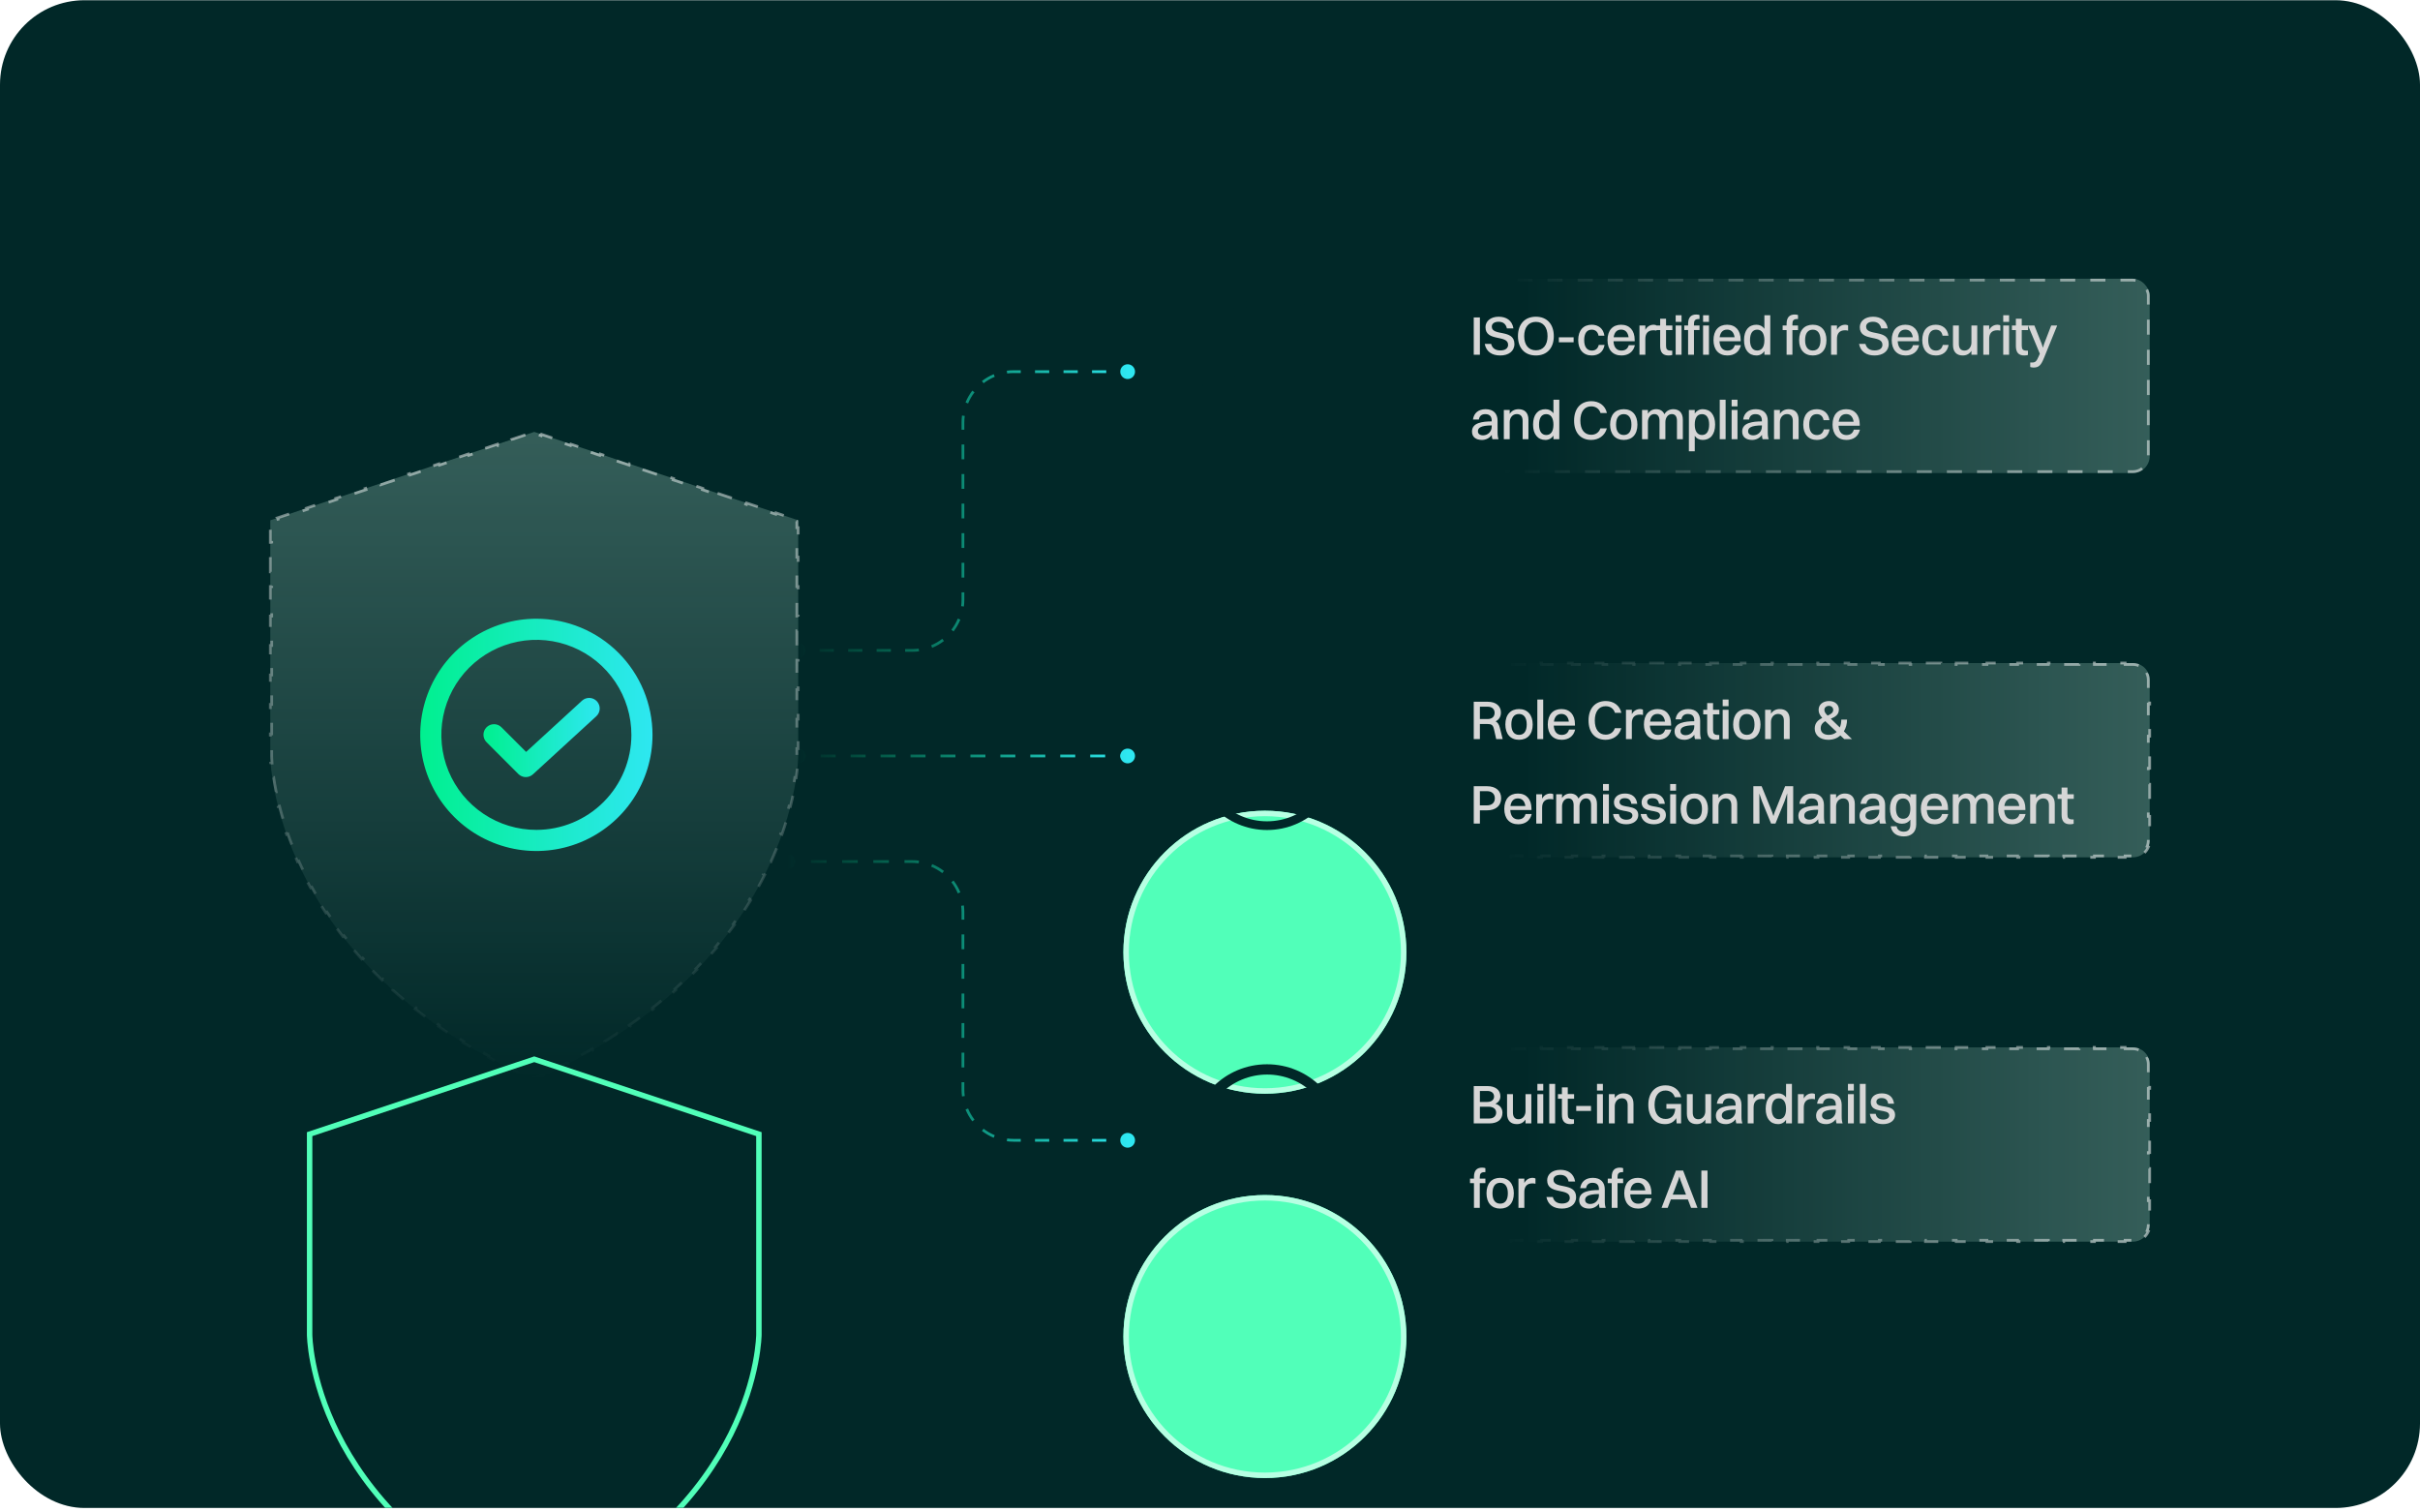
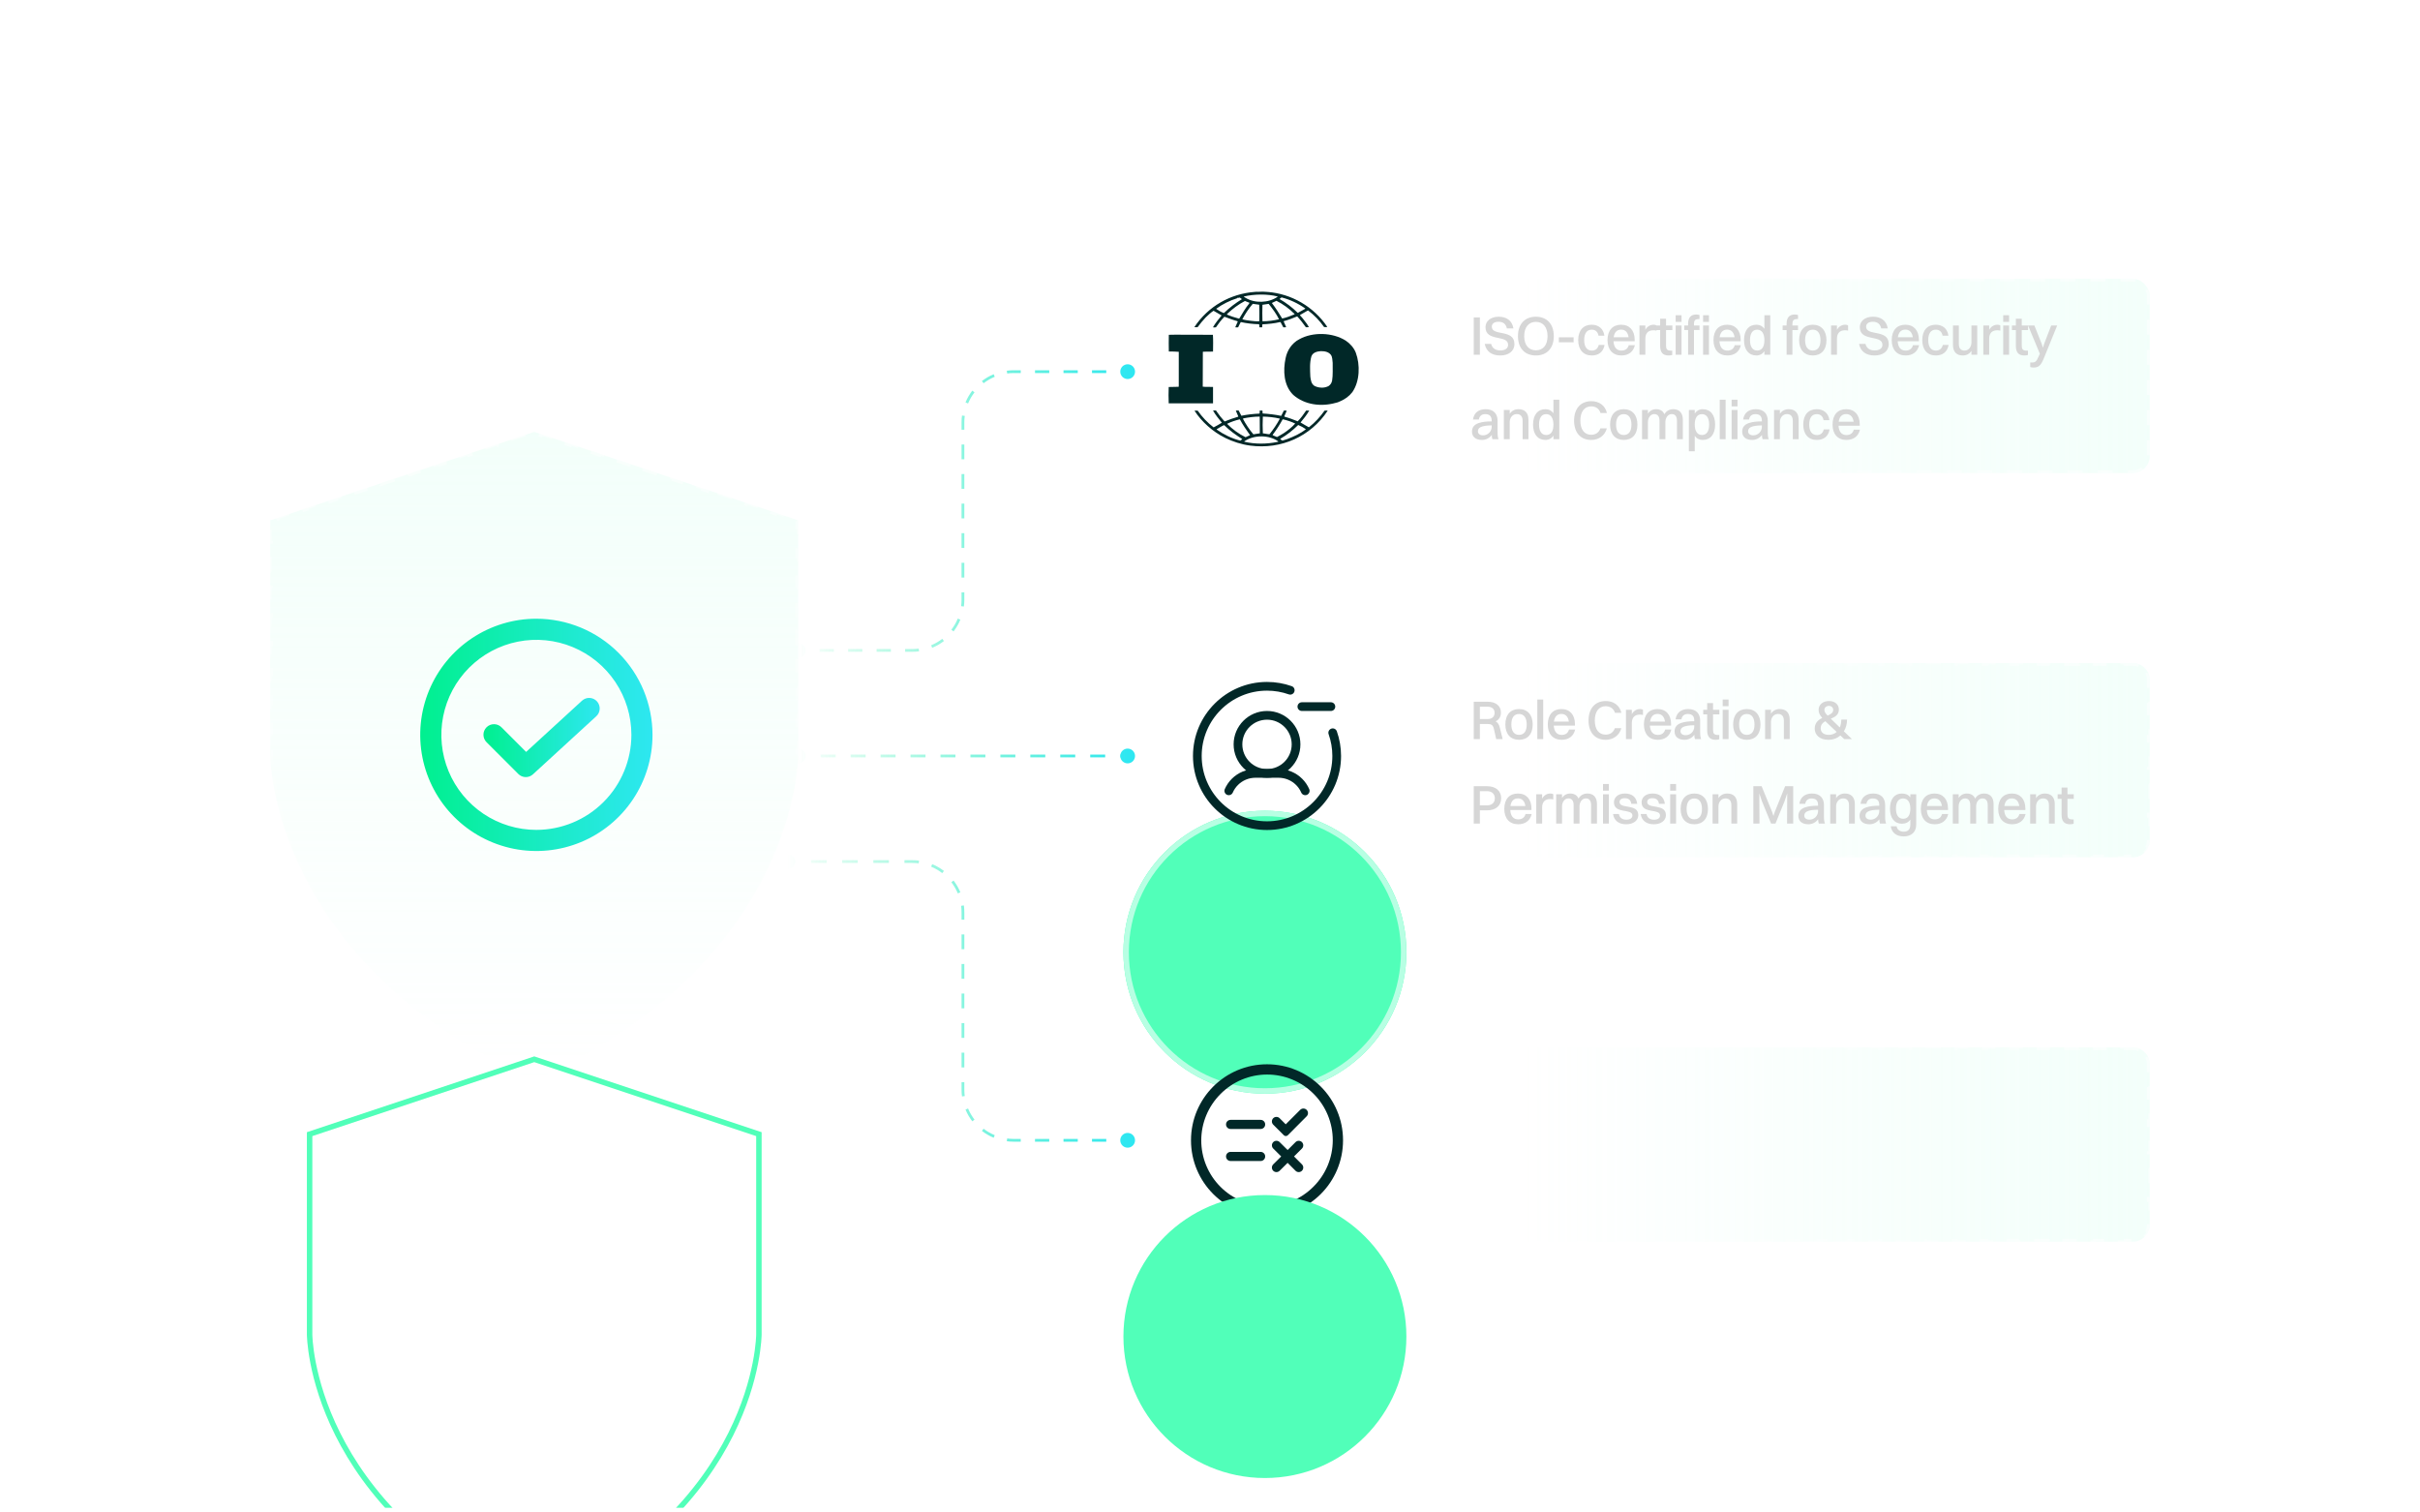
<svg xmlns="http://www.w3.org/2000/svg" width="573" height="358" viewBox="0 0 573 358" fill="none">
  <g clip-path="url(#clip0_411_9076)">
-     <rect y="0.055" width="573" height="357" rx="20" fill="#012828" />
    <rect x="341" y="66" width="168" height="46" rx="4" fill="url(#paint0_linear_411_9076)" fill-opacity="0.25" />
    <rect x="341.328" y="66.328" width="167.344" height="45.344" rx="3.672" stroke="url(#paint1_linear_411_9076)" stroke-opacity="0.5" stroke-width="0.656" stroke-dasharray="3.57 3.57" />
    <g filter="url(#filter0_dddd_411_9076)">
      <circle cx="299.5" cy="87.5" r="33.5" fill="#51FFB9" />
      <circle cx="299.5" cy="87.5" r="32.855" stroke="#B7FFE3" stroke-width="1.289" />
    </g>
    <path d="M321.024 83.511C320.59 82.392 319.721 81.379 318.641 80.654C315.547 78.693 310.834 78.548 307.647 80.325C305.909 81.207 304.764 82.972 304.408 84.775C303.763 87.738 303.934 91.28 306.212 93.505C308.885 95.848 312.756 96.362 316.205 95.401C316.363 95.374 316.89 95.243 317.245 95.045L317.351 95.006C318.417 94.558 319.444 93.834 320.208 92.846C321.972 90.279 322.091 86.408 321.024 83.511ZM315.402 90.174C315.284 90.74 314.902 91.319 314.309 91.53C313.361 91.951 312.071 91.833 311.189 91.345C310.452 90.832 310.36 89.963 310.254 89.147C310.188 87.54 310.07 85.829 310.518 84.354C310.873 83.446 311.847 83.209 312.729 83.143C313.664 83.143 314.56 83.288 315.139 84.038C315.494 84.578 315.468 85.276 315.547 85.908C315.521 87.238 315.639 88.831 315.402 90.187" fill="#012828" />
    <path d="M287.203 91.622C286.413 91.569 285.531 91.648 284.781 91.556L284.807 83.34L284.86 83.275L287.217 83.248C287.243 81.918 287.269 80.483 287.19 79.272L278.224 79.246L276.749 79.272C276.723 80.51 276.723 81.958 276.749 83.222C277.566 83.248 278.316 83.222 279.106 83.301V91.253L279.08 91.582L276.723 91.635C276.67 92.939 276.67 94.203 276.723 95.493H287.217V91.635L287.203 91.622Z" fill="#012828" />
    <path d="M313.626 97.231C312.625 98.653 311.361 100.035 309.992 101.115C309.939 101.18 309.795 101.154 309.755 101.088C309.163 100.72 308.517 100.417 307.938 100.035C308.702 99.127 309.439 98.205 310.005 97.204H309.268C308.675 98.073 308.057 98.982 307.267 99.758C306.213 99.337 305.265 98.969 304.199 98.679L304.08 98.587C304.252 98.113 304.554 97.665 304.647 97.204H304.001L303.356 98.468C301.947 98.165 300.407 97.994 298.972 97.902C298.893 97.691 298.998 97.389 298.893 97.204H298.274C298.221 97.481 298.34 97.691 298.208 97.928C296.734 97.994 295.299 98.165 293.929 98.442L293.284 97.204C293.047 97.204 292.784 97.165 292.613 97.231L293.205 98.613L293.139 98.679C292.06 98.982 291.019 99.364 289.993 99.785L289.9 99.732C289.229 99.008 288.597 98.218 288.07 97.415C287.952 97.02 287.478 97.244 287.214 97.204C287.781 98.231 288.544 99.14 289.308 100.088C288.663 100.456 288.031 100.878 287.359 101.194C285.937 100.114 284.608 98.718 283.594 97.244C283.304 97.204 283.12 97.218 282.83 97.244C284.542 99.916 287.214 102.247 289.993 103.629C289.993 103.629 289.993 103.603 290.019 103.603C290.045 103.603 290.085 103.643 290.045 103.669C291.928 104.577 293.929 105.236 296.049 105.512C303.356 106.473 310.334 103.366 314.376 97.231C314.166 97.204 313.85 97.204 313.613 97.231M303.699 99.337L303.764 99.285C304.791 99.522 305.766 99.851 306.674 100.285C305.911 101.154 304.936 101.905 304.028 102.523C303.475 102.853 302.935 103.208 302.356 103.485L301.329 103.037L301.394 102.879C302.25 101.733 303.014 100.562 303.685 99.324M299.011 98.639C300.368 98.666 301.724 98.811 302.988 99.113L303.014 99.179C302.342 100.443 301.513 101.654 300.605 102.8C300.196 102.853 299.815 102.681 299.42 102.655L299.011 102.602C298.959 101.22 298.932 100.009 299.011 98.626M294.416 99.061C295.654 98.824 296.944 98.639 298.274 98.639L298.3 102.602C297.8 102.721 297.247 102.721 296.773 102.839C295.799 101.694 294.983 100.456 294.298 99.166L294.416 99.074V99.061ZM290.585 100.325C291.52 99.877 292.494 99.548 293.495 99.298L293.587 99.324C294.272 100.614 295.127 101.826 295.983 103.037C295.654 103.221 295.246 103.34 294.917 103.524C293.35 102.747 291.849 101.681 290.585 100.391V100.325ZM293.653 104.327C291.651 103.814 289.795 102.918 288.083 101.707V101.641C288.65 101.299 289.229 100.917 289.848 100.654C291.204 101.997 292.613 102.997 294.14 103.959C294.021 104.103 293.824 104.235 293.666 104.34M302.487 104.63C299.959 105.17 297.155 105.196 294.627 104.591C294.574 104.472 294.746 104.446 294.811 104.38C297.023 102.958 300.473 102.958 302.645 104.498C302.711 104.643 302.527 104.591 302.474 104.643M304.765 103.972L303.646 104.327C303.462 104.235 303.29 104.09 303.119 103.945L303.172 103.88C304.699 102.997 306.082 101.918 307.385 100.628C308.03 100.891 308.649 101.233 309.215 101.628C307.885 102.681 306.332 103.379 304.765 103.972Z" fill="#012828" />
    <path d="M283.566 77.468C284.132 76.678 284.777 75.901 285.488 75.151C286.107 74.571 286.673 74.005 287.345 73.584C287.963 73.979 288.648 74.308 289.254 74.69C288.516 75.598 287.753 76.52 287.2 77.494C287.371 77.56 287.674 77.547 287.911 77.494C288.503 76.625 289.148 75.77 289.912 74.993C290.939 75.361 291.94 75.77 292.98 76.046L293.072 76.138L292.479 77.494C292.743 77.547 292.914 77.521 293.164 77.494C293.375 77.099 293.546 76.652 293.783 76.257C295.165 76.559 296.614 76.731 298.088 76.77C298.273 76.941 298.141 77.284 298.207 77.494H298.852C298.918 77.27 298.826 77.007 298.918 76.796C300.3 76.718 301.748 76.586 303.091 76.257L303.21 76.283L303.855 77.494C304.066 77.494 304.355 77.547 304.527 77.442L303.934 76.086L303.987 76.033C305.08 75.756 306.106 75.335 307.147 74.914C307.884 75.691 308.569 76.599 309.201 77.481C309.464 77.481 309.727 77.507 309.912 77.428C309.622 76.915 309.266 76.401 308.885 75.954C308.569 75.506 308.239 75.111 307.831 74.69V74.571L309.503 73.61L309.74 73.518C311.189 74.611 312.479 75.954 313.506 77.428C313.796 77.428 314.033 77.521 314.27 77.402C311.083 72.636 305.817 69.568 300.129 69.121L300.103 69.16L300.05 69.121C299.405 69.055 298.615 69.028 297.93 69.094C297.667 69.068 297.364 69.094 297.048 69.121C291.334 69.568 286.081 72.491 282.789 77.468C283.026 77.442 283.316 77.534 283.553 77.442M293.441 75.414L293.348 75.44C292.374 75.19 291.413 74.874 290.518 74.479L290.557 74.334C291.861 73.097 293.243 72.07 294.77 71.267C295.126 71.412 295.481 71.53 295.837 71.688L295.771 71.872C294.863 72.992 294.152 74.216 293.441 75.414ZM298.18 76.046C297.509 76.138 296.916 76.02 296.245 75.967C295.6 75.875 294.797 75.809 294.152 75.598C294.836 74.321 295.652 73.07 296.627 71.938L298.154 72.149C298.22 73.36 298.18 74.769 298.18 76.059M298.918 76.072C298.865 74.835 298.891 73.452 298.918 72.162C299.392 72.096 299.918 72.017 300.392 71.951C301.327 73.123 302.222 74.321 302.841 75.598C301.551 75.901 300.247 76.072 298.918 76.072ZM306.501 74.427C305.567 74.822 304.619 75.203 303.592 75.414C302.854 74.177 302.051 72.939 301.143 71.741C301.472 71.556 301.88 71.412 302.236 71.227C303.789 72.004 305.29 73.097 306.541 74.361L306.501 74.44V74.427ZM303.46 70.424C305.461 70.938 307.344 71.833 309.056 73.044L309.003 73.136L307.357 74.045H307.239C305.975 72.781 304.5 71.688 302.999 70.819C303.052 70.661 303.289 70.543 303.447 70.424M302.512 70.2V70.253C300.445 71.741 297.088 71.885 294.902 70.503C294.784 70.411 294.547 70.358 294.52 70.2C297.048 69.621 300.024 69.568 302.525 70.2M287.99 73.097C289.491 72.004 291.163 71.175 292.914 70.622C292.98 70.543 293.032 70.477 293.125 70.477V70.529C293.309 70.569 293.454 70.358 293.625 70.503C293.77 70.622 293.941 70.714 294.059 70.832C292.585 71.741 291.136 72.82 289.794 74.124C289.148 73.9 288.556 73.544 287.99 73.15V73.11V73.097Z" fill="#012828" />
-     <path d="M298.195 91.806C295.957 92.412 293.535 91.951 291.915 90.266C291.731 90.029 291.612 89.752 291.415 89.515L288.202 89.542C288.15 91.438 288.123 93.61 288.202 95.48L291.77 95.453L291.823 94.334C292.231 94.519 292.639 94.755 293.034 94.966C295.509 95.993 298.696 96.23 301.145 94.966C302.935 93.992 303.883 92.096 303.62 90.055C303.357 88.067 301.461 86.263 299.525 85.776L293.758 84.117L293.337 83.906C293.153 83.749 293.021 83.538 293.074 83.275C293.521 82.498 294.575 82.735 295.365 82.761C297.037 82.998 298.748 83.551 299.723 85.078C300.763 85.078 301.987 85.105 303.12 85.052C303.172 83.13 303.093 81.458 303.067 79.509C302 79.483 300.684 79.483 299.617 79.535C299.565 79.812 299.657 80.207 299.538 80.496L298.446 79.917C295.825 78.824 292.165 78.706 289.782 80.404C288.229 81.523 287.755 83.538 288.163 85.315C288.466 87.001 290.085 88.238 291.639 88.817C293.758 89.568 295.97 90.108 298.116 90.832C298.327 90.924 298.617 91.135 298.564 91.398C298.564 91.609 298.353 91.727 298.182 91.819" fill="#012828" />
-     <path d="M348.949 84V75.16H350.405V84H348.949ZM353.224 77.344C353.224 79.671 358.58 77.838 358.58 81.452C358.58 83.194 357.163 84.169 355.226 84.169C353.263 84.169 351.911 83.272 351.547 81.426H353.068C353.315 82.427 354.056 82.973 355.239 82.973C356.448 82.973 357.085 82.44 357.085 81.647C357.085 79.151 351.729 81.01 351.729 77.461C351.729 76.135 352.847 74.991 354.862 74.991C356.604 74.991 358.034 75.823 358.346 77.76H356.799C356.552 76.668 355.863 76.187 354.823 76.187C353.809 76.187 353.224 76.642 353.224 77.344ZM363.667 84.169C361.028 84.169 359.416 82.427 359.416 79.593C359.416 76.759 361.028 74.991 363.667 74.991C366.28 74.991 367.905 76.759 367.905 79.593C367.905 82.427 366.28 84.169 363.667 84.169ZM363.667 82.947C365.396 82.947 366.423 81.673 366.423 79.593C366.423 77.5 365.396 76.213 363.667 76.213C361.938 76.213 360.898 77.5 360.898 79.593C360.898 81.673 361.938 82.947 363.667 82.947ZM369.101 81.049V79.866H372.598V81.049H369.101ZM379.884 79.489H378.493C378.324 78.501 377.687 78.059 376.881 78.059C375.724 78.059 375.1 78.943 375.1 80.542C375.1 82.115 375.75 83.012 376.92 83.012C377.752 83.012 378.337 82.557 378.545 81.673H379.923C379.624 83.402 378.428 84.169 376.894 84.169C374.892 84.169 373.683 82.791 373.683 80.542C373.683 78.189 374.918 76.889 376.881 76.889C378.428 76.889 379.65 77.76 379.884 79.489ZM387.108 81.738C386.731 83.35 385.535 84.169 383.91 84.169C381.869 84.169 380.621 82.804 380.621 80.542C380.621 78.189 381.869 76.889 383.845 76.889C385.847 76.889 387.056 78.241 387.056 80.464V80.802H382.038C382.116 82.219 382.779 83.012 383.91 83.012C384.794 83.012 385.418 82.596 385.652 81.738H387.108ZM383.845 78.046C382.844 78.046 382.246 78.683 382.077 79.853H385.613C385.444 78.683 384.833 78.046 383.845 78.046ZM388.189 84V77.071H389.58V78.098C390.035 77.266 390.75 76.889 391.556 76.889C391.829 76.889 392.089 76.954 392.219 77.071V78.293C392.011 78.228 391.764 78.202 391.478 78.202C390.152 78.202 389.58 79.008 389.58 80.217V84H388.189ZM393.088 81.933V78.15H392.152V77.071H393.088V75.472H394.479V77.071H395.974V78.15H394.479V81.855C394.479 82.648 394.7 83.025 395.675 83.025H395.948V84.039C395.792 84.117 395.467 84.169 395.077 84.169C393.725 84.169 393.088 83.428 393.088 81.933ZM396.759 76.213V74.64H398.15V76.213H396.759ZM396.759 84V77.071H398.15V84H396.759ZM398.791 78.137V77.071H399.701V76.707C399.701 75.199 400.351 74.471 401.651 74.471C402.002 74.471 402.275 74.536 402.405 74.601V75.537H402.288C401.326 75.537 401.092 75.927 401.092 76.72V77.071H402.405V78.137H401.092V84H399.701V78.137H398.791ZM403.25 76.213V74.64H404.641V76.213H403.25ZM403.25 84V77.071H404.641V84H403.25ZM412.202 81.738C411.825 83.35 410.629 84.169 409.004 84.169C406.963 84.169 405.715 82.804 405.715 80.542C405.715 78.189 406.963 76.889 408.939 76.889C410.941 76.889 412.15 78.241 412.15 80.464V80.802H407.132C407.21 82.219 407.873 83.012 409.004 83.012C409.888 83.012 410.512 82.596 410.746 81.738H412.202ZM408.939 78.046C407.938 78.046 407.34 78.683 407.171 79.853H410.707C410.538 78.683 409.927 78.046 408.939 78.046ZM415.883 84.169C414.05 84.169 412.945 82.804 412.945 80.542C412.945 78.189 414.076 76.889 415.883 76.889C416.676 76.889 417.326 77.214 417.768 77.851V74.64H419.159V84H417.768V83.155C417.326 83.805 416.676 84.169 415.883 84.169ZM416.065 82.999C417.17 82.999 417.768 82.141 417.768 80.542C417.768 78.956 417.144 78.059 416.065 78.059C414.96 78.059 414.362 78.943 414.362 80.542C414.362 82.115 414.986 82.999 416.065 82.999ZM422.088 78.15V77.071H423.024V76.707C423.024 75.199 423.661 74.471 424.961 74.471C425.312 74.471 425.585 74.536 425.728 74.601V75.537H425.598C424.636 75.537 424.402 75.927 424.402 76.72V77.071H425.728V78.15H424.402V84H423.024V78.15H422.088ZM429.227 84.169C427.212 84.169 425.99 82.804 425.99 80.542C425.99 78.189 427.251 76.889 429.227 76.889C431.242 76.889 432.464 78.28 432.464 80.542C432.464 82.882 431.203 84.169 429.227 84.169ZM429.227 82.999C430.41 82.999 431.047 82.141 431.047 80.542C431.047 78.956 430.397 78.059 429.227 78.059C428.057 78.059 427.407 78.93 427.407 80.542C427.407 82.115 428.057 82.999 429.227 82.999ZM433.558 84V77.071H434.949V78.098C435.404 77.266 436.119 76.889 436.925 76.889C437.198 76.889 437.458 76.954 437.588 77.071V78.293C437.38 78.228 437.133 78.202 436.847 78.202C435.521 78.202 434.949 79.008 434.949 80.217V84H433.558ZM441.854 77.344C441.854 79.671 447.21 77.838 447.21 81.452C447.21 83.194 445.793 84.169 443.856 84.169C441.893 84.169 440.541 83.272 440.177 81.426H441.698C441.945 82.427 442.686 82.973 443.869 82.973C445.078 82.973 445.715 82.44 445.715 81.647C445.715 79.151 440.359 81.01 440.359 77.461C440.359 76.135 441.477 74.991 443.492 74.991C445.234 74.991 446.664 75.823 446.976 77.76H445.429C445.182 76.668 444.493 76.187 443.453 76.187C442.439 76.187 441.854 76.642 441.854 77.344ZM454.403 81.738C454.026 83.35 452.83 84.169 451.205 84.169C449.164 84.169 447.916 82.804 447.916 80.542C447.916 78.189 449.164 76.889 451.14 76.889C453.142 76.889 454.351 78.241 454.351 80.464V80.802H449.333C449.411 82.219 450.074 83.012 451.205 83.012C452.089 83.012 452.713 82.596 452.947 81.738H454.403ZM451.14 78.046C450.139 78.046 449.541 78.683 449.372 79.853H452.908C452.739 78.683 452.128 78.046 451.14 78.046ZM461.347 79.489H459.956C459.787 78.501 459.15 78.059 458.344 78.059C457.187 78.059 456.563 78.943 456.563 80.542C456.563 82.115 457.213 83.012 458.383 83.012C459.215 83.012 459.8 82.557 460.008 81.673H461.386C461.087 83.402 459.891 84.169 458.357 84.169C456.355 84.169 455.146 82.791 455.146 80.542C455.146 78.189 456.381 76.889 458.344 76.889C459.891 76.889 461.113 77.76 461.347 79.489ZM466.79 81.127V77.071H468.168V84H466.79V83.064C466.335 83.805 465.607 84.169 464.723 84.169C463.306 84.169 462.422 83.337 462.422 81.699V77.071H463.813V81.413C463.813 82.414 464.229 83.012 465.152 83.012C466.166 83.012 466.79 82.089 466.79 81.127ZM469.602 84V77.071H470.993V78.098C471.448 77.266 472.163 76.889 472.969 76.889C473.242 76.889 473.502 76.954 473.632 77.071V78.293C473.424 78.228 473.177 78.202 472.891 78.202C471.565 78.202 470.993 79.008 470.993 80.217V84H469.602ZM474.318 76.213V74.64H475.709V76.213H474.318ZM474.318 84V77.071H475.709V84H474.318ZM477.313 81.933V78.15H476.377V77.071H477.313V75.472H478.704V77.071H480.199V78.15H478.704V81.855C478.704 82.648 478.925 83.025 479.9 83.025H480.173V84.039C480.017 84.117 479.692 84.169 479.302 84.169C477.95 84.169 477.313 83.428 477.313 81.933ZM481.478 87.029C481.179 87.029 480.867 86.951 480.711 86.899V85.833H481.088C481.881 85.833 482.18 85.677 482.778 84.234L482.986 83.753L480.204 77.071H481.699L483.415 81.387L483.714 82.336L484.013 81.387L485.677 77.071H487.094L483.948 84.806C483.246 86.535 482.713 87.029 481.478 87.029ZM350.158 99.333H348.767C348.988 97.799 350.041 96.889 351.77 96.889C353.655 96.889 354.591 97.994 354.591 99.606V102.31C354.591 103.142 354.669 103.623 354.825 104H353.369C353.265 103.74 353.226 103.376 353.213 102.986C352.628 103.805 351.731 104.169 350.899 104.169C349.495 104.169 348.533 103.506 348.533 102.18C348.533 101.231 349.053 100.529 350.093 100.178C351.016 99.866 351.952 99.788 353.2 99.775V99.619C353.2 98.605 352.732 98.059 351.666 98.059C350.769 98.059 350.288 98.553 350.158 99.333ZM349.937 102.128C349.937 102.713 350.418 103.077 351.159 103.077C352.316 103.077 353.2 102.154 353.2 101.036V100.724C350.535 100.75 349.937 101.335 349.937 102.128ZM356.075 104V97.071H357.466V97.994C357.934 97.253 358.662 96.889 359.559 96.889C361.002 96.889 361.899 97.734 361.899 99.372V104H360.521V99.658C360.521 98.657 360.079 98.046 359.13 98.046C358.09 98.046 357.466 98.969 357.466 99.931V104H356.075ZM365.931 104.169C364.098 104.169 362.993 102.804 362.993 100.542C362.993 98.189 364.124 96.889 365.931 96.889C366.724 96.889 367.374 97.214 367.816 97.851V94.64H369.207V104H367.816V103.155C367.374 103.805 366.724 104.169 365.931 104.169ZM366.113 102.999C367.218 102.999 367.816 102.141 367.816 100.542C367.816 98.956 367.192 98.059 366.113 98.059C365.008 98.059 364.41 98.943 364.41 100.542C364.41 102.115 365.034 102.999 366.113 102.999ZM380.482 97.786H378.961C378.662 96.772 377.817 96.213 376.764 96.213C375.152 96.213 374.19 97.5 374.19 99.593C374.19 101.686 375.139 102.947 376.764 102.947C377.778 102.947 378.597 102.427 378.935 101.426H380.469C379.988 103.181 378.506 104.169 376.764 104.169C374.242 104.169 372.708 102.44 372.708 99.593C372.708 96.759 374.255 94.991 376.803 94.991C378.558 94.991 380.066 95.953 380.482 97.786ZM384.467 104.169C382.452 104.169 381.23 102.804 381.23 100.542C381.23 98.189 382.491 96.889 384.467 96.889C386.482 96.889 387.704 98.28 387.704 100.542C387.704 102.882 386.443 104.169 384.467 104.169ZM384.467 102.999C385.65 102.999 386.287 102.141 386.287 100.542C386.287 98.956 385.637 98.059 384.467 98.059C383.297 98.059 382.647 98.93 382.647 100.542C382.647 102.115 383.297 102.999 384.467 102.999ZM388.799 104V97.071H390.19V97.955C390.632 97.24 391.321 96.889 392.14 96.889C393.063 96.889 393.752 97.292 394.09 98.085C394.545 97.292 395.299 96.889 396.209 96.889C397.574 96.889 398.458 97.734 398.458 99.372V104H397.067V99.658C397.067 98.657 396.69 98.046 395.832 98.046C394.896 98.046 394.324 98.969 394.324 99.931V104H392.933V99.658C392.933 98.657 392.543 98.046 391.698 98.046C390.762 98.046 390.19 98.969 390.19 99.931V104H388.799ZM401.279 106.86H399.888V97.071H401.279V97.903C401.721 97.253 402.371 96.889 403.164 96.889C404.997 96.889 406.102 98.254 406.102 100.516C406.102 102.869 404.971 104.169 403.164 104.169C402.371 104.169 401.721 103.844 401.279 103.207V106.86ZM402.995 98.059C401.877 98.059 401.279 98.93 401.279 100.516C401.279 102.102 401.903 102.999 402.995 102.999C404.087 102.999 404.685 102.115 404.685 100.516C404.685 98.943 404.061 98.059 402.995 98.059ZM407.195 104V94.64H408.586V104H407.195ZM410.007 96.213V94.64H411.398V96.213H410.007ZM410.007 104V97.071H411.398V104H410.007ZM414.132 99.333H412.741C412.962 97.799 414.015 96.889 415.744 96.889C417.629 96.889 418.565 97.994 418.565 99.606V102.31C418.565 103.142 418.643 103.623 418.799 104H417.343C417.239 103.74 417.2 103.376 417.187 102.986C416.602 103.805 415.705 104.169 414.873 104.169C413.469 104.169 412.507 103.506 412.507 102.18C412.507 101.231 413.027 100.529 414.067 100.178C414.99 99.866 415.926 99.788 417.174 99.775V99.619C417.174 98.605 416.706 98.059 415.64 98.059C414.743 98.059 414.262 98.553 414.132 99.333ZM413.911 102.128C413.911 102.713 414.392 103.077 415.133 103.077C416.29 103.077 417.174 102.154 417.174 101.036V100.724C414.509 100.75 413.911 101.335 413.911 102.128ZM420.049 104V97.071H421.44V97.994C421.908 97.253 422.636 96.889 423.533 96.889C424.976 96.889 425.873 97.734 425.873 99.372V104H424.495V99.658C424.495 98.657 424.053 98.046 423.104 98.046C422.064 98.046 421.44 98.969 421.44 99.931V104H420.049ZM433.168 99.489H431.777C431.608 98.501 430.971 98.059 430.165 98.059C429.008 98.059 428.384 98.943 428.384 100.542C428.384 102.115 429.034 103.012 430.204 103.012C431.036 103.012 431.621 102.557 431.829 101.673H433.207C432.908 103.402 431.712 104.169 430.178 104.169C428.176 104.169 426.967 102.791 426.967 100.542C426.967 98.189 428.202 96.889 430.165 96.889C431.712 96.889 432.934 97.76 433.168 99.489ZM440.392 101.738C440.015 103.35 438.819 104.169 437.194 104.169C435.153 104.169 433.905 102.804 433.905 100.542C433.905 98.189 435.153 96.889 437.129 96.889C439.131 96.889 440.34 98.241 440.34 100.464V100.802H435.322C435.4 102.219 436.063 103.012 437.194 103.012C438.078 103.012 438.702 102.596 438.936 101.738H440.392ZM437.129 98.046C436.128 98.046 435.53 98.683 435.361 99.853H438.897C438.728 98.683 438.117 98.046 437.129 98.046Z" fill="#D6D6D6" />
+     <path d="M348.949 84V75.16H350.405V84H348.949ZM353.224 77.344C353.224 79.671 358.58 77.838 358.58 81.452C358.58 83.194 357.163 84.169 355.226 84.169C353.263 84.169 351.911 83.272 351.547 81.426H353.068C353.315 82.427 354.056 82.973 355.239 82.973C356.448 82.973 357.085 82.44 357.085 81.647C357.085 79.151 351.729 81.01 351.729 77.461C351.729 76.135 352.847 74.991 354.862 74.991C356.604 74.991 358.034 75.823 358.346 77.76H356.799C356.552 76.668 355.863 76.187 354.823 76.187C353.809 76.187 353.224 76.642 353.224 77.344ZM363.667 84.169C361.028 84.169 359.416 82.427 359.416 79.593C359.416 76.759 361.028 74.991 363.667 74.991C366.28 74.991 367.905 76.759 367.905 79.593C367.905 82.427 366.28 84.169 363.667 84.169ZM363.667 82.947C365.396 82.947 366.423 81.673 366.423 79.593C366.423 77.5 365.396 76.213 363.667 76.213C361.938 76.213 360.898 77.5 360.898 79.593C360.898 81.673 361.938 82.947 363.667 82.947ZM369.101 81.049V79.866H372.598V81.049H369.101ZM379.884 79.489H378.493C378.324 78.501 377.687 78.059 376.881 78.059C375.724 78.059 375.1 78.943 375.1 80.542C375.1 82.115 375.75 83.012 376.92 83.012C377.752 83.012 378.337 82.557 378.545 81.673H379.923C379.624 83.402 378.428 84.169 376.894 84.169C374.892 84.169 373.683 82.791 373.683 80.542C373.683 78.189 374.918 76.889 376.881 76.889C378.428 76.889 379.65 77.76 379.884 79.489ZM387.108 81.738C386.731 83.35 385.535 84.169 383.91 84.169C381.869 84.169 380.621 82.804 380.621 80.542C380.621 78.189 381.869 76.889 383.845 76.889C385.847 76.889 387.056 78.241 387.056 80.464V80.802H382.038C382.116 82.219 382.779 83.012 383.91 83.012C384.794 83.012 385.418 82.596 385.652 81.738H387.108ZM383.845 78.046C382.844 78.046 382.246 78.683 382.077 79.853H385.613C385.444 78.683 384.833 78.046 383.845 78.046ZM388.189 84V77.071H389.58V78.098C390.035 77.266 390.75 76.889 391.556 76.889C391.829 76.889 392.089 76.954 392.219 77.071V78.293C392.011 78.228 391.764 78.202 391.478 78.202C390.152 78.202 389.58 79.008 389.58 80.217V84H388.189ZM393.088 81.933V78.15H392.152V77.071H393.088V75.472H394.479V77.071H395.974V78.15H394.479V81.855C394.479 82.648 394.7 83.025 395.675 83.025H395.948V84.039C395.792 84.117 395.467 84.169 395.077 84.169C393.725 84.169 393.088 83.428 393.088 81.933ZM396.759 76.213V74.64H398.15V76.213H396.759ZM396.759 84V77.071H398.15V84H396.759ZM398.791 78.137V77.071H399.701V76.707C399.701 75.199 400.351 74.471 401.651 74.471C402.002 74.471 402.275 74.536 402.405 74.601V75.537H402.288C401.326 75.537 401.092 75.927 401.092 76.72V77.071H402.405V78.137H401.092V84H399.701V78.137H398.791ZM403.25 76.213V74.64H404.641V76.213H403.25ZM403.25 84V77.071H404.641V84H403.25ZM412.202 81.738C411.825 83.35 410.629 84.169 409.004 84.169C406.963 84.169 405.715 82.804 405.715 80.542C405.715 78.189 406.963 76.889 408.939 76.889C410.941 76.889 412.15 78.241 412.15 80.464V80.802H407.132C407.21 82.219 407.873 83.012 409.004 83.012C409.888 83.012 410.512 82.596 410.746 81.738H412.202ZM408.939 78.046C407.938 78.046 407.34 78.683 407.171 79.853H410.707C410.538 78.683 409.927 78.046 408.939 78.046ZM415.883 84.169C414.05 84.169 412.945 82.804 412.945 80.542C412.945 78.189 414.076 76.889 415.883 76.889C416.676 76.889 417.326 77.214 417.768 77.851V74.64H419.159V84H417.768V83.155C417.326 83.805 416.676 84.169 415.883 84.169ZM416.065 82.999C417.17 82.999 417.768 82.141 417.768 80.542C417.768 78.956 417.144 78.059 416.065 78.059C414.96 78.059 414.362 78.943 414.362 80.542C414.362 82.115 414.986 82.999 416.065 82.999M422.088 78.15V77.071H423.024V76.707C423.024 75.199 423.661 74.471 424.961 74.471C425.312 74.471 425.585 74.536 425.728 74.601V75.537H425.598C424.636 75.537 424.402 75.927 424.402 76.72V77.071H425.728V78.15H424.402V84H423.024V78.15H422.088ZM429.227 84.169C427.212 84.169 425.99 82.804 425.99 80.542C425.99 78.189 427.251 76.889 429.227 76.889C431.242 76.889 432.464 78.28 432.464 80.542C432.464 82.882 431.203 84.169 429.227 84.169ZM429.227 82.999C430.41 82.999 431.047 82.141 431.047 80.542C431.047 78.956 430.397 78.059 429.227 78.059C428.057 78.059 427.407 78.93 427.407 80.542C427.407 82.115 428.057 82.999 429.227 82.999ZM433.558 84V77.071H434.949V78.098C435.404 77.266 436.119 76.889 436.925 76.889C437.198 76.889 437.458 76.954 437.588 77.071V78.293C437.38 78.228 437.133 78.202 436.847 78.202C435.521 78.202 434.949 79.008 434.949 80.217V84H433.558ZM441.854 77.344C441.854 79.671 447.21 77.838 447.21 81.452C447.21 83.194 445.793 84.169 443.856 84.169C441.893 84.169 440.541 83.272 440.177 81.426H441.698C441.945 82.427 442.686 82.973 443.869 82.973C445.078 82.973 445.715 82.44 445.715 81.647C445.715 79.151 440.359 81.01 440.359 77.461C440.359 76.135 441.477 74.991 443.492 74.991C445.234 74.991 446.664 75.823 446.976 77.76H445.429C445.182 76.668 444.493 76.187 443.453 76.187C442.439 76.187 441.854 76.642 441.854 77.344ZM454.403 81.738C454.026 83.35 452.83 84.169 451.205 84.169C449.164 84.169 447.916 82.804 447.916 80.542C447.916 78.189 449.164 76.889 451.14 76.889C453.142 76.889 454.351 78.241 454.351 80.464V80.802H449.333C449.411 82.219 450.074 83.012 451.205 83.012C452.089 83.012 452.713 82.596 452.947 81.738H454.403ZM451.14 78.046C450.139 78.046 449.541 78.683 449.372 79.853H452.908C452.739 78.683 452.128 78.046 451.14 78.046ZM461.347 79.489H459.956C459.787 78.501 459.15 78.059 458.344 78.059C457.187 78.059 456.563 78.943 456.563 80.542C456.563 82.115 457.213 83.012 458.383 83.012C459.215 83.012 459.8 82.557 460.008 81.673H461.386C461.087 83.402 459.891 84.169 458.357 84.169C456.355 84.169 455.146 82.791 455.146 80.542C455.146 78.189 456.381 76.889 458.344 76.889C459.891 76.889 461.113 77.76 461.347 79.489ZM466.79 81.127V77.071H468.168V84H466.79V83.064C466.335 83.805 465.607 84.169 464.723 84.169C463.306 84.169 462.422 83.337 462.422 81.699V77.071H463.813V81.413C463.813 82.414 464.229 83.012 465.152 83.012C466.166 83.012 466.79 82.089 466.79 81.127ZM469.602 84V77.071H470.993V78.098C471.448 77.266 472.163 76.889 472.969 76.889C473.242 76.889 473.502 76.954 473.632 77.071V78.293C473.424 78.228 473.177 78.202 472.891 78.202C471.565 78.202 470.993 79.008 470.993 80.217V84H469.602ZM474.318 76.213V74.64H475.709V76.213H474.318ZM474.318 84V77.071H475.709V84H474.318ZM477.313 81.933V78.15H476.377V77.071H477.313V75.472H478.704V77.071H480.199V78.15H478.704V81.855C478.704 82.648 478.925 83.025 479.9 83.025H480.173V84.039C480.017 84.117 479.692 84.169 479.302 84.169C477.95 84.169 477.313 83.428 477.313 81.933ZM481.478 87.029C481.179 87.029 480.867 86.951 480.711 86.899V85.833H481.088C481.881 85.833 482.18 85.677 482.778 84.234L482.986 83.753L480.204 77.071H481.699L483.415 81.387L483.714 82.336L484.013 81.387L485.677 77.071H487.094L483.948 84.806C483.246 86.535 482.713 87.029 481.478 87.029ZM350.158 99.333H348.767C348.988 97.799 350.041 96.889 351.77 96.889C353.655 96.889 354.591 97.994 354.591 99.606V102.31C354.591 103.142 354.669 103.623 354.825 104H353.369C353.265 103.74 353.226 103.376 353.213 102.986C352.628 103.805 351.731 104.169 350.899 104.169C349.495 104.169 348.533 103.506 348.533 102.18C348.533 101.231 349.053 100.529 350.093 100.178C351.016 99.866 351.952 99.788 353.2 99.775V99.619C353.2 98.605 352.732 98.059 351.666 98.059C350.769 98.059 350.288 98.553 350.158 99.333ZM349.937 102.128C349.937 102.713 350.418 103.077 351.159 103.077C352.316 103.077 353.2 102.154 353.2 101.036V100.724C350.535 100.75 349.937 101.335 349.937 102.128ZM356.075 104V97.071H357.466V97.994C357.934 97.253 358.662 96.889 359.559 96.889C361.002 96.889 361.899 97.734 361.899 99.372V104H360.521V99.658C360.521 98.657 360.079 98.046 359.13 98.046C358.09 98.046 357.466 98.969 357.466 99.931V104H356.075ZM365.931 104.169C364.098 104.169 362.993 102.804 362.993 100.542C362.993 98.189 364.124 96.889 365.931 96.889C366.724 96.889 367.374 97.214 367.816 97.851V94.64H369.207V104H367.816V103.155C367.374 103.805 366.724 104.169 365.931 104.169ZM366.113 102.999C367.218 102.999 367.816 102.141 367.816 100.542C367.816 98.956 367.192 98.059 366.113 98.059C365.008 98.059 364.41 98.943 364.41 100.542C364.41 102.115 365.034 102.999 366.113 102.999ZM380.482 97.786H378.961C378.662 96.772 377.817 96.213 376.764 96.213C375.152 96.213 374.19 97.5 374.19 99.593C374.19 101.686 375.139 102.947 376.764 102.947C377.778 102.947 378.597 102.427 378.935 101.426H380.469C379.988 103.181 378.506 104.169 376.764 104.169C374.242 104.169 372.708 102.44 372.708 99.593C372.708 96.759 374.255 94.991 376.803 94.991C378.558 94.991 380.066 95.953 380.482 97.786ZM384.467 104.169C382.452 104.169 381.23 102.804 381.23 100.542C381.23 98.189 382.491 96.889 384.467 96.889C386.482 96.889 387.704 98.28 387.704 100.542C387.704 102.882 386.443 104.169 384.467 104.169ZM384.467 102.999C385.65 102.999 386.287 102.141 386.287 100.542C386.287 98.956 385.637 98.059 384.467 98.059C383.297 98.059 382.647 98.93 382.647 100.542C382.647 102.115 383.297 102.999 384.467 102.999ZM388.799 104V97.071H390.19V97.955C390.632 97.24 391.321 96.889 392.14 96.889C393.063 96.889 393.752 97.292 394.09 98.085C394.545 97.292 395.299 96.889 396.209 96.889C397.574 96.889 398.458 97.734 398.458 99.372V104H397.067V99.658C397.067 98.657 396.69 98.046 395.832 98.046C394.896 98.046 394.324 98.969 394.324 99.931V104H392.933V99.658C392.933 98.657 392.543 98.046 391.698 98.046C390.762 98.046 390.19 98.969 390.19 99.931V104H388.799ZM401.279 106.86H399.888V97.071H401.279V97.903C401.721 97.253 402.371 96.889 403.164 96.889C404.997 96.889 406.102 98.254 406.102 100.516C406.102 102.869 404.971 104.169 403.164 104.169C402.371 104.169 401.721 103.844 401.279 103.207V106.86ZM402.995 98.059C401.877 98.059 401.279 98.93 401.279 100.516C401.279 102.102 401.903 102.999 402.995 102.999C404.087 102.999 404.685 102.115 404.685 100.516C404.685 98.943 404.061 98.059 402.995 98.059ZM407.195 104V94.64H408.586V104H407.195ZM410.007 96.213V94.64H411.398V96.213H410.007ZM410.007 104V97.071H411.398V104H410.007ZM414.132 99.333H412.741C412.962 97.799 414.015 96.889 415.744 96.889C417.629 96.889 418.565 97.994 418.565 99.606V102.31C418.565 103.142 418.643 103.623 418.799 104H417.343C417.239 103.74 417.2 103.376 417.187 102.986C416.602 103.805 415.705 104.169 414.873 104.169C413.469 104.169 412.507 103.506 412.507 102.18C412.507 101.231 413.027 100.529 414.067 100.178C414.99 99.866 415.926 99.788 417.174 99.775V99.619C417.174 98.605 416.706 98.059 415.64 98.059C414.743 98.059 414.262 98.553 414.132 99.333ZM413.911 102.128C413.911 102.713 414.392 103.077 415.133 103.077C416.29 103.077 417.174 102.154 417.174 101.036V100.724C414.509 100.75 413.911 101.335 413.911 102.128ZM420.049 104V97.071H421.44V97.994C421.908 97.253 422.636 96.889 423.533 96.889C424.976 96.889 425.873 97.734 425.873 99.372V104H424.495V99.658C424.495 98.657 424.053 98.046 423.104 98.046C422.064 98.046 421.44 98.969 421.44 99.931V104H420.049ZM433.168 99.489H431.777C431.608 98.501 430.971 98.059 430.165 98.059C429.008 98.059 428.384 98.943 428.384 100.542C428.384 102.115 429.034 103.012 430.204 103.012C431.036 103.012 431.621 102.557 431.829 101.673H433.207C432.908 103.402 431.712 104.169 430.178 104.169C428.176 104.169 426.967 102.791 426.967 100.542C426.967 98.189 428.202 96.889 430.165 96.889C431.712 96.889 432.934 97.76 433.168 99.489ZM440.392 101.738C440.015 103.35 438.819 104.169 437.194 104.169C435.153 104.169 433.905 102.804 433.905 100.542C433.905 98.189 435.153 96.889 437.129 96.889C439.131 96.889 440.34 98.241 440.34 100.464V100.802H435.322C435.4 102.219 436.063 103.012 437.194 103.012C438.078 103.012 438.702 102.596 438.936 101.738H440.392ZM437.129 98.046C436.128 98.046 435.53 98.683 435.361 99.853H438.897C438.728 98.683 438.117 98.046 437.129 98.046Z" fill="#D6D6D6" />
    <path d="M341 252C341 249.791 342.791 248 345 248H505C507.209 248 509 249.791 509 252V290C509 292.209 507.209 294 505 294H345C342.791 294 341 292.209 341 290V252Z" fill="url(#paint2_linear_411_9076)" fill-opacity="0.25" />
    <path d="M503.182 248V248.328H505C505.498 248.328 505.973 248.427 506.405 248.606L506.53 248.304C507.508 248.709 508.29 249.491 508.695 250.469L508.394 250.595C508.573 251.027 508.672 251.502 508.672 252V253.9H509V257.7H508.672V261.5H509V265.3H508.672V269.1H509V272.9H508.672V276.7H509V280.5H508.672V284.3H509V288.1H508.672V290C508.672 290.498 508.573 290.973 508.394 291.405L508.695 291.53C508.29 292.508 507.508 293.29 506.53 293.695L506.405 293.394C505.973 293.573 505.498 293.672 505 293.672H503.182V294H499.546V293.672H495.909V294H492.272V293.672H488.637V294H485V293.672H481.363V294H477.728V293.672H474.091V294H470.454V293.672H466.818V294H463.182V293.672H459.546V294H455.909V293.672H452.272V294H448.637V293.672H445V294H441.363V293.672H437.728V294H434.091V293.672H430.454V294H426.818V293.672H423.182V294H419.546V293.672H415.909V294H412.272V293.672H408.637V294H405V293.672H401.363V294H397.728V293.672H394.091V294H390.454V293.672H386.818V294H383.182V293.672H379.546V294H375.909V293.672H372.272V294H368.637V293.672H365V294H361.363V293.672H357.728V294H354.091V293.672H350.454V294H346.818V293.672H345C344.502 293.672 344.027 293.573 343.595 293.394L343.469 293.695C342.491 293.29 341.709 292.508 341.304 291.53L341.606 291.405C341.45 291.027 341.353 290.616 341.332 290.186L341.328 290V288.1H341V284.3H341.328V280.5H341V276.7H341.328V272.9H341V269.1H341.328V265.3H341V261.5H341.328V257.7H341V253.9H341.328V252C341.328 251.502 341.427 251.027 341.606 250.595L341.304 250.469C341.709 249.491 342.491 248.709 343.469 248.304L343.595 248.606C344.027 248.427 344.502 248.328 345 248.328H346.818V248H350.454V248.328H354.091V248H357.728V248.328H361.363V248H365V248.328H368.637V248H372.272V248.328H375.909V248H379.546V248.328H383.182V248H386.818V248.328H390.454V248H394.091V248.328H397.728V248H401.363V248.328H405V248H408.637V248.328H412.272V248H415.909V248.328H419.546V248H423.182V248.328H426.818V248H430.454V248.328H434.091V248H437.728V248.328H441.363V248H445V248.328H448.637V248H452.272V248.328H455.909V248H459.546V248.328H463.182V248H466.818V248.328H470.454V248H474.091V248.328H477.728V248H481.363V248.328H485V248H488.637V248.328H492.272V248H495.909V248.328H499.546V248H503.182Z" stroke="url(#paint3_linear_411_9076)" stroke-opacity="0.5" stroke-width="0.656" stroke-dasharray="3.57 3.57" />
    <g filter="url(#filter1_dddd_411_9076)">
      <circle cx="299.5" cy="269.5" r="33.5" fill="#51FFB9" />
      <circle cx="299.5" cy="269.5" r="32.855" stroke="#B7FFE3" stroke-width="1.289" />
    </g>
    <path d="M300 252C290.059 252 282 260.059 282 270C282 279.941 290.059 288 300 288C309.941 288 318 279.941 318 270C318 260.059 309.941 252 300 252ZM310.988 280.988C309.546 282.437 307.833 283.588 305.946 284.374C304.059 285.16 302.035 285.567 299.991 285.569C297.947 285.572 295.922 285.172 294.033 284.391C292.144 283.61 290.427 282.464 288.982 281.018C287.536 279.573 286.39 277.856 285.609 275.967C284.828 274.078 284.428 272.053 284.431 270.009C284.433 267.965 284.84 265.941 285.626 264.054C286.412 262.167 287.563 260.454 289.012 259.012C290.454 257.563 292.167 256.412 294.054 255.626C295.941 254.84 297.965 254.433 300.009 254.431C302.053 254.428 304.078 254.828 305.967 255.609C307.856 256.39 309.573 257.536 311.018 258.982C312.464 260.427 313.61 262.144 314.391 264.033C315.172 265.922 315.572 267.947 315.569 269.991C315.567 272.035 315.16 274.059 314.374 275.946C313.588 277.833 312.437 279.546 310.988 280.988Z" fill="#012828" />
    <path d="M304.879 275.338L302.985 277.215C302.783 277.415 302.511 277.528 302.227 277.528C301.943 277.528 301.671 277.415 301.47 277.215C301.37 277.115 301.29 276.996 301.236 276.866C301.182 276.735 301.155 276.595 301.155 276.453C301.156 276.312 301.184 276.172 301.238 276.041C301.293 275.911 301.373 275.792 301.473 275.693L303.359 273.824L301.477 271.952C301.376 271.853 301.296 271.734 301.242 271.604C301.187 271.473 301.159 271.334 301.159 271.192C301.158 271.051 301.186 270.911 301.24 270.78C301.294 270.649 301.373 270.531 301.473 270.431C301.674 270.23 301.946 270.117 302.23 270.116C302.514 270.115 302.787 270.227 302.988 270.427L304.882 272.304L306.75 270.433C306.951 270.232 307.224 270.118 307.509 270.118C307.794 270.118 308.067 270.232 308.268 270.433C308.368 270.532 308.447 270.651 308.501 270.781C308.555 270.911 308.583 271.051 308.583 271.192C308.583 271.333 308.555 271.472 308.501 271.603C308.447 271.733 308.368 271.851 308.268 271.951L306.398 273.821L308.268 275.695C308.368 275.795 308.447 275.913 308.501 276.043C308.555 276.173 308.583 276.313 308.583 276.454C308.583 276.595 308.555 276.735 308.501 276.865C308.447 276.995 308.368 277.113 308.268 277.213C308.168 277.313 308.05 277.392 307.92 277.446C307.79 277.5 307.65 277.528 307.509 277.528C307.368 277.528 307.228 277.5 307.098 277.446C306.968 277.392 306.85 277.313 306.75 277.213L304.879 275.338ZM290.297 273.828V273.814C290.297 273.53 290.411 273.257 290.612 273.056C290.813 272.855 291.086 272.742 291.371 272.742H298.491C298.632 272.742 298.772 272.77 298.902 272.824C299.032 272.878 299.151 272.957 299.25 273.056C299.35 273.156 299.429 273.274 299.483 273.405C299.537 273.535 299.565 273.675 299.565 273.816V273.83C299.565 273.971 299.537 274.11 299.483 274.24C299.429 274.371 299.35 274.489 299.25 274.589C299.151 274.688 299.032 274.768 298.902 274.822C298.772 274.875 298.632 274.903 298.491 274.903H291.371C291.229 274.903 291.09 274.875 290.959 274.821C290.829 274.767 290.711 274.688 290.611 274.588C290.511 274.488 290.432 274.37 290.378 274.239C290.324 274.109 290.297 273.969 290.297 273.828ZM301.467 264.771C301.669 264.57 301.942 264.457 302.227 264.457C302.512 264.457 302.785 264.57 302.986 264.771L304.43 266.215L307.857 262.787C307.958 262.687 308.077 262.607 308.209 262.553C308.34 262.499 308.481 262.472 308.623 262.473C308.765 262.474 308.905 262.503 309.036 262.558C309.167 262.614 309.285 262.695 309.385 262.796L309.397 262.81C309.595 263.011 309.704 263.283 309.703 263.565C309.702 263.847 309.589 264.117 309.39 264.317L304.932 268.795C304.87 268.858 304.795 268.908 304.713 268.942C304.631 268.976 304.543 268.994 304.454 268.994C304.365 268.994 304.277 268.976 304.194 268.942C304.112 268.908 304.038 268.858 303.975 268.795L301.467 266.288C301.267 266.087 301.154 265.814 301.154 265.53C301.154 265.245 301.267 264.973 301.467 264.771ZM290.297 266.248V266.234C290.297 265.949 290.41 265.676 290.611 265.475C290.813 265.273 291.086 265.16 291.371 265.16H298.491C298.632 265.16 298.772 265.188 298.902 265.242C299.032 265.296 299.151 265.375 299.25 265.475C299.35 265.574 299.429 265.693 299.483 265.823C299.537 265.953 299.565 266.093 299.565 266.234V266.248C299.565 266.533 299.451 266.806 299.25 267.007C299.049 267.208 298.776 267.321 298.491 267.321H291.371C291.086 267.321 290.813 267.208 290.612 267.007C290.41 266.806 290.297 266.533 290.297 266.248Z" fill="#012828" />
-     <path d="M348.949 266V257.16H352.199C354.071 257.16 355.254 258.083 355.254 259.565C355.254 260.384 354.838 261.021 354.071 261.346C355.163 261.671 355.748 262.438 355.748 263.478C355.748 265.077 354.591 266 352.641 266H348.949ZM352.16 258.317H350.405V260.917H352.134C353.174 260.917 353.759 260.397 353.759 259.643C353.759 258.824 353.161 258.317 352.16 258.317ZM352.459 262.048H350.405V264.843H352.602C353.629 264.843 354.253 264.284 354.253 263.439C354.253 262.594 353.59 262.048 352.459 262.048ZM361.205 263.127V259.071H362.583V266H361.205V265.064C360.75 265.805 360.022 266.169 359.138 266.169C357.721 266.169 356.837 265.337 356.837 263.699V259.071H358.228V263.413C358.228 264.414 358.644 265.012 359.567 265.012C360.581 265.012 361.205 264.089 361.205 263.127ZM364.016 258.213V256.64H365.407V258.213H364.016ZM364.016 266V259.071H365.407V266H364.016ZM366.829 266V256.64H368.22V266H366.829ZM369.823 263.933V260.15H368.887V259.071H369.823V257.472H371.214V259.071H372.709V260.15H371.214V263.855C371.214 264.648 371.435 265.025 372.41 265.025H372.683V266.039C372.527 266.117 372.202 266.169 371.812 266.169C370.46 266.169 369.823 265.428 369.823 263.933ZM373.214 263.049V261.866H376.711V263.049H373.214ZM378.135 258.213V256.64H379.526V258.213H378.135ZM378.135 266V259.071H379.526V266H378.135ZM380.947 266V259.071H382.338V259.994C382.806 259.253 383.534 258.889 384.431 258.889C385.874 258.889 386.771 259.734 386.771 261.372V266H385.393V261.658C385.393 260.657 384.951 260.046 384.002 260.046C382.962 260.046 382.338 260.969 382.338 261.931V266H380.947ZM398.047 266H396.994L396.877 264.752C396.331 265.714 395.382 266.169 394.251 266.169C391.833 266.169 390.286 264.44 390.286 261.593C390.286 258.759 391.833 256.991 394.381 256.991C396.136 256.991 397.644 257.953 398.06 259.786H396.539C396.227 258.772 395.395 258.213 394.342 258.213C392.73 258.213 391.768 259.5 391.768 261.593C391.768 263.686 392.743 264.947 394.381 264.947C395.59 264.947 396.565 264.219 396.656 262.529H394.563V261.398H398.047V266ZM403.781 263.127V259.071H405.159V266H403.781V265.064C403.326 265.805 402.598 266.169 401.714 266.169C400.297 266.169 399.413 265.337 399.413 263.699V259.071H400.804V263.413C400.804 264.414 401.22 265.012 402.143 265.012C403.157 265.012 403.781 264.089 403.781 263.127ZM407.905 261.333H406.514C406.735 259.799 407.788 258.889 409.517 258.889C411.402 258.889 412.338 259.994 412.338 261.606V264.31C412.338 265.142 412.416 265.623 412.572 266H411.116C411.012 265.74 410.973 265.376 410.96 264.986C410.375 265.805 409.478 266.169 408.646 266.169C407.242 266.169 406.28 265.506 406.28 264.18C406.28 263.231 406.8 262.529 407.84 262.178C408.763 261.866 409.699 261.788 410.947 261.775V261.619C410.947 260.605 410.479 260.059 409.413 260.059C408.516 260.059 408.035 260.553 407.905 261.333ZM407.684 264.128C407.684 264.713 408.165 265.077 408.906 265.077C410.063 265.077 410.947 264.154 410.947 263.036V262.724C408.282 262.75 407.684 263.335 407.684 264.128ZM413.823 266V259.071H415.214V260.098C415.669 259.266 416.384 258.889 417.19 258.889C417.463 258.889 417.723 258.954 417.853 259.071V260.293C417.645 260.228 417.398 260.202 417.112 260.202C415.786 260.202 415.214 261.008 415.214 262.217V266H413.823ZM421.012 266.169C419.179 266.169 418.074 264.804 418.074 262.542C418.074 260.189 419.205 258.889 421.012 258.889C421.805 258.889 422.455 259.214 422.897 259.851V256.64H424.288V266H422.897V265.155C422.455 265.805 421.805 266.169 421.012 266.169ZM421.194 264.999C422.299 264.999 422.897 264.141 422.897 262.542C422.897 260.956 422.273 260.059 421.194 260.059C420.089 260.059 419.491 260.943 419.491 262.542C419.491 264.115 420.115 264.999 421.194 264.999ZM425.706 266V259.071H427.097V260.098C427.552 259.266 428.267 258.889 429.073 258.889C429.346 258.889 429.606 258.954 429.736 259.071V260.293C429.528 260.228 429.281 260.202 428.995 260.202C427.669 260.202 427.097 261.008 427.097 262.217V266H425.706ZM431.634 261.333H430.243C430.464 259.799 431.517 258.889 433.246 258.889C435.131 258.889 436.067 259.994 436.067 261.606V264.31C436.067 265.142 436.145 265.623 436.301 266H434.845C434.741 265.74 434.702 265.376 434.689 264.986C434.104 265.805 433.207 266.169 432.375 266.169C430.971 266.169 430.009 265.506 430.009 264.18C430.009 263.231 430.529 262.529 431.569 262.178C432.492 261.866 433.428 261.788 434.676 261.775V261.619C434.676 260.605 434.208 260.059 433.142 260.059C432.245 260.059 431.764 260.553 431.634 261.333ZM431.413 264.128C431.413 264.713 431.894 265.077 432.635 265.077C433.792 265.077 434.676 264.154 434.676 263.036V262.724C432.011 262.75 431.413 263.335 431.413 264.128ZM437.551 258.213V256.64H438.942V258.213H437.551ZM437.551 266V259.071H438.942V266H437.551ZM440.363 266V256.64H441.754V266H440.363ZM444.281 260.891C444.281 262.659 448.714 261.177 448.714 263.998C448.714 265.311 447.531 266.169 445.854 266.169C444.177 266.169 442.994 265.389 442.734 263.738H444.125C444.268 264.609 444.918 265.09 445.893 265.09C446.829 265.09 447.323 264.674 447.323 264.089C447.323 262.36 442.955 263.816 442.955 260.969C442.955 259.89 443.8 258.889 445.555 258.889C447.102 258.889 448.246 259.604 448.467 261.333H447.076C446.92 260.358 446.374 259.994 445.49 259.994C444.723 259.994 444.281 260.371 444.281 260.891ZM348.065 280.15V279.071H349.001V278.707C349.001 277.199 349.638 276.471 350.938 276.471C351.289 276.471 351.562 276.536 351.705 276.601V277.537H351.575C350.613 277.537 350.379 277.927 350.379 278.72V279.071H351.705V280.15H350.379V286H349.001V280.15H348.065ZM355.204 286.169C353.189 286.169 351.967 284.804 351.967 282.542C351.967 280.189 353.228 278.889 355.204 278.889C357.219 278.889 358.441 280.28 358.441 282.542C358.441 284.882 357.18 286.169 355.204 286.169ZM355.204 284.999C356.387 284.999 357.024 284.141 357.024 282.542C357.024 280.956 356.374 280.059 355.204 280.059C354.034 280.059 353.384 280.93 353.384 282.542C353.384 284.115 354.034 284.999 355.204 284.999ZM359.535 286V279.071H360.926V280.098C361.381 279.266 362.096 278.889 362.902 278.889C363.175 278.889 363.435 278.954 363.565 279.071V280.293C363.357 280.228 363.11 280.202 362.824 280.202C361.498 280.202 360.926 281.008 360.926 282.217V286H359.535ZM367.83 279.344C367.83 281.671 373.186 279.838 373.186 283.452C373.186 285.194 371.769 286.169 369.832 286.169C367.869 286.169 366.517 285.272 366.153 283.426H367.674C367.921 284.427 368.662 284.973 369.845 284.973C371.054 284.973 371.691 284.44 371.691 283.647C371.691 281.151 366.335 283.01 366.335 279.461C366.335 278.135 367.453 276.991 369.468 276.991C371.21 276.991 372.64 277.823 372.952 279.76H371.405C371.158 278.668 370.469 278.187 369.429 278.187C368.415 278.187 367.83 278.642 367.83 279.344ZM375.544 281.333H374.153C374.374 279.799 375.427 278.889 377.156 278.889C379.041 278.889 379.977 279.994 379.977 281.606V284.31C379.977 285.142 380.055 285.623 380.211 286H378.755C378.651 285.74 378.612 285.376 378.599 284.986C378.014 285.805 377.117 286.169 376.285 286.169C374.881 286.169 373.919 285.506 373.919 284.18C373.919 283.231 374.439 282.529 375.479 282.178C376.402 281.866 377.338 281.788 378.586 281.775V281.619C378.586 280.605 378.118 280.059 377.052 280.059C376.155 280.059 375.674 280.553 375.544 281.333ZM375.323 284.128C375.323 284.713 375.804 285.077 376.545 285.077C377.702 285.077 378.586 284.154 378.586 283.036V282.724C375.921 282.75 375.323 283.335 375.323 284.128ZM380.681 280.15V279.071H381.617V278.707C381.617 277.199 382.254 276.471 383.554 276.471C383.905 276.471 384.178 276.536 384.321 276.601V277.537H384.191C383.229 277.537 382.995 277.927 382.995 278.72V279.071H384.321V280.15H382.995V286H381.617V280.15H380.681ZM391.07 283.738C390.693 285.35 389.497 286.169 387.872 286.169C385.831 286.169 384.583 284.804 384.583 282.542C384.583 280.189 385.831 278.889 387.807 278.889C389.809 278.889 391.018 280.241 391.018 282.464V282.802H386C386.078 284.219 386.741 285.012 387.872 285.012C388.756 285.012 389.38 284.596 389.614 283.738H391.07ZM387.807 280.046C386.806 280.046 386.208 280.683 386.039 281.853H389.575C389.406 280.683 388.795 280.046 387.807 280.046ZM400.406 286L399.652 284.011H395.622L394.868 286H393.412L396.818 277.16H398.521L401.927 286H400.406ZM397.377 279.422L396.064 282.867H399.21L397.897 279.422L397.637 278.564L397.377 279.422ZM402.843 286V277.16H404.299V286H402.843Z" fill="#D6D6D6" />
    <path d="M341 161C341 158.791 342.791 157 345 157H505C507.209 157 509 158.791 509 161V199C509 201.209 507.209 203 505 203H345C342.791 203 341 201.209 341 199V161Z" fill="url(#paint4_linear_411_9076)" fill-opacity="0.25" />
    <path d="M503.182 157V157.328H505C505.498 157.328 505.973 157.427 506.405 157.606L506.53 157.304C507.508 157.709 508.29 158.491 508.695 159.469L508.394 159.595C508.573 160.027 508.672 160.502 508.672 161V162.9H509V166.7H508.672V170.5H509V174.3H508.672V178.1H509V181.9H508.672V185.7H509V189.5H508.672V193.3H509V197.1H508.672V199C508.672 199.498 508.573 199.973 508.394 200.405L508.695 200.53C508.29 201.508 507.508 202.29 506.53 202.695L506.405 202.394C505.973 202.573 505.498 202.672 505 202.672H503.182V203H499.546V202.672H495.909V203H492.272V202.672H488.637V203H485V202.672H481.363V203H477.728V202.672H474.091V203H470.454V202.672H466.818V203H463.182V202.672H459.546V203H455.909V202.672H452.272V203H448.637V202.672H445V203H441.363V202.672H437.728V203H434.091V202.672H430.454V203H426.818V202.672H423.182V203H419.546V202.672H415.909V203H412.272V202.672H408.637V203H405V202.672H401.363V203H397.728V202.672H394.091V203H390.454V202.672H386.818V203H383.182V202.672H379.546V203H375.909V202.672H372.272V203H368.637V202.672H365V203H361.363V202.672H357.728V203H354.091V202.672H350.454V203H346.818V202.672H345C344.502 202.672 344.027 202.573 343.595 202.394L343.469 202.695C342.491 202.29 341.709 201.508 341.304 200.53L341.606 200.405C341.45 200.027 341.353 199.616 341.332 199.186L341.328 199V197.1H341V193.3H341.328V189.5H341V185.7H341.328V181.9H341V178.1H341.328V174.3H341V170.5H341.328V166.7H341V162.9H341.328V161C341.328 160.502 341.427 160.027 341.606 159.595L341.304 159.469C341.709 158.491 342.491 157.709 343.469 157.304L343.595 157.606C344.027 157.427 344.502 157.328 345 157.328H346.818V157H350.454V157.328H354.091V157H357.728V157.328H361.363V157H365V157.328H368.637V157H372.272V157.328H375.909V157H379.546V157.328H383.182V157H386.818V157.328H390.454V157H394.091V157.328H397.728V157H401.363V157.328H405V157H408.637V157.328H412.272V157H415.909V157.328H419.546V157H423.182V157.328H426.818V157H430.454V157.328H434.091V157H437.728V157.328H441.363V157H445V157.328H448.637V157H452.272V157.328H455.909V157H459.546V157.328H463.182V157H466.818V157.328H470.454V157H474.091V157.328H477.728V157H481.363V157.328H485V157H488.637V157.328H492.272V157H495.909V157.328H499.546V157H503.182Z" stroke="url(#paint5_linear_411_9076)" stroke-opacity="0.5" stroke-width="0.656" stroke-dasharray="3.57 3.57" />
    <g filter="url(#filter2_dddd_411_9076)">
      <circle cx="299.5" cy="178.5" r="33.5" fill="#51FFB9" />
-       <circle cx="299.5" cy="178.5" r="32.855" stroke="#B7FFE3" stroke-width="1.289" />
    </g>
    <path fill-rule="evenodd" clip-rule="evenodd" d="M291.893 187.662C292.182 187 292.596 186.389 293.117 185.868C294.213 184.772 295.699 184.156 297.249 184.156H302.749C304.298 184.156 305.785 184.772 306.881 185.868C307.402 186.389 307.816 187 308.104 187.662C308.333 188.184 308.94 188.423 309.463 188.195C309.984 187.968 310.223 187.359 309.995 186.838C309.603 185.94 309.045 185.115 308.34 184.409C306.857 182.927 304.846 182.094 302.749 182.094C300.961 182.094 299.036 182.094 297.249 182.094C295.152 182.094 293.14 182.927 291.658 184.409C290.953 185.115 290.394 185.94 290.003 186.838C289.774 187.359 290.014 187.968 290.535 188.195C291.057 188.423 291.665 188.184 291.893 187.662Z" fill="#012828" />
    <path fill-rule="evenodd" clip-rule="evenodd" d="M300 168.344C295.636 168.344 292.094 171.886 292.094 176.25C292.094 180.614 295.636 184.156 300 184.156C304.364 184.156 307.906 180.614 307.906 176.25C307.906 171.886 304.364 168.344 300 168.344ZM300 170.406C303.226 170.406 305.844 173.024 305.844 176.25C305.844 179.476 303.226 182.094 300 182.094C296.774 182.094 294.156 179.476 294.156 176.25C294.156 173.024 296.774 170.406 300 170.406Z" fill="#012828" />
    <path fill-rule="evenodd" clip-rule="evenodd" d="M314.587 173.844C315.158 175.457 315.469 177.192 315.469 179C315.469 187.537 308.537 194.469 300 194.469C291.463 194.469 284.531 187.537 284.531 179C284.531 170.463 291.463 163.531 300 163.531C301.808 163.531 303.543 163.842 305.156 164.413C305.692 164.602 306.282 164.32 306.472 163.784C306.662 163.248 306.38 162.658 305.844 162.468C304.016 161.821 302.049 161.469 300 161.469C290.324 161.469 282.469 169.324 282.469 179C282.469 188.676 290.324 196.531 300 196.531C309.676 196.531 317.531 188.676 317.531 179C317.531 176.951 317.179 174.984 316.532 173.156C316.342 172.62 315.752 172.338 315.216 172.528C314.68 172.718 314.398 173.307 314.587 173.844Z" fill="#012828" />
    <path fill-rule="evenodd" clip-rule="evenodd" d="M308.25 168.344H315.125C315.694 168.344 316.156 167.882 316.156 167.312C316.156 166.743 315.694 166.281 315.125 166.281H308.25C307.681 166.281 307.219 166.743 307.219 167.312C307.219 167.882 307.681 168.344 308.25 168.344Z" fill="#012828" />
-     <path fill-rule="evenodd" clip-rule="evenodd" d="M310.656 163.875V170.75C310.656 171.319 311.118 171.781 311.688 171.781C312.257 171.781 312.719 171.319 312.719 170.75V163.875C312.719 163.306 312.257 162.844 311.688 162.844C311.118 162.844 310.656 163.306 310.656 163.875Z" fill="#012828" />
    <path d="M348.949 175V166.16H352.264C354.175 166.16 355.384 167.148 355.384 168.708C355.384 169.709 354.929 170.411 354.136 170.801C354.656 171.074 354.942 171.555 355.137 172.348L355.8 175H354.266L353.733 172.634C353.499 171.62 353.109 171.425 352.134 171.425H350.405V175H348.949ZM352.225 167.33H350.405V170.255H352.199C353.278 170.255 353.889 169.683 353.889 168.786C353.889 167.902 353.278 167.33 352.225 167.33ZM359.672 175.169C357.657 175.169 356.435 173.804 356.435 171.542C356.435 169.189 357.696 167.889 359.672 167.889C361.687 167.889 362.909 169.28 362.909 171.542C362.909 173.882 361.648 175.169 359.672 175.169ZM359.672 173.999C360.855 173.999 361.492 173.141 361.492 171.542C361.492 169.956 360.842 169.059 359.672 169.059C358.502 169.059 357.852 169.93 357.852 171.542C357.852 173.115 358.502 173.999 359.672 173.999ZM364.004 175V165.64H365.395V175H364.004ZM372.965 172.738C372.588 174.35 371.392 175.169 369.767 175.169C367.726 175.169 366.478 173.804 366.478 171.542C366.478 169.189 367.726 167.889 369.702 167.889C371.704 167.889 372.913 169.241 372.913 171.464V171.802H367.895C367.973 173.219 368.636 174.012 369.767 174.012C370.651 174.012 371.275 173.596 371.509 172.738H372.965ZM369.702 169.046C368.701 169.046 368.103 169.683 367.934 170.853H371.47C371.301 169.683 370.69 169.046 369.702 169.046ZM383.904 168.786H382.383C382.084 167.772 381.239 167.213 380.186 167.213C378.574 167.213 377.612 168.5 377.612 170.593C377.612 172.686 378.561 173.947 380.186 173.947C381.2 173.947 382.019 173.427 382.357 172.426H383.891C383.41 174.181 381.928 175.169 380.186 175.169C377.664 175.169 376.13 173.44 376.13 170.593C376.13 167.759 377.677 165.991 380.225 165.991C381.98 165.991 383.488 166.953 383.904 168.786ZM384.99 175V168.071H386.381V169.098C386.836 168.266 387.551 167.889 388.357 167.889C388.63 167.889 388.89 167.954 389.02 168.071V169.293C388.812 169.228 388.565 169.202 388.279 169.202C386.953 169.202 386.381 170.008 386.381 171.217V175H384.99ZM395.729 172.738C395.352 174.35 394.156 175.169 392.531 175.169C390.49 175.169 389.242 173.804 389.242 171.542C389.242 169.189 390.49 167.889 392.466 167.889C394.468 167.889 395.677 169.241 395.677 171.464V171.802H390.659C390.737 173.219 391.4 174.012 392.531 174.012C393.415 174.012 394.039 173.596 394.273 172.738H395.729ZM392.466 169.046C391.465 169.046 390.867 169.683 390.698 170.853H394.234C394.065 169.683 393.454 169.046 392.466 169.046ZM398.123 170.333H396.732C396.953 168.799 398.006 167.889 399.735 167.889C401.62 167.889 402.556 168.994 402.556 170.606V173.31C402.556 174.142 402.634 174.623 402.79 175H401.334C401.23 174.74 401.191 174.376 401.178 173.986C400.593 174.805 399.696 175.169 398.864 175.169C397.46 175.169 396.498 174.506 396.498 173.18C396.498 172.231 397.018 171.529 398.058 171.178C398.981 170.866 399.917 170.788 401.165 170.775V170.619C401.165 169.605 400.697 169.059 399.631 169.059C398.734 169.059 398.253 169.553 398.123 170.333ZM397.902 173.128C397.902 173.713 398.383 174.077 399.124 174.077C400.281 174.077 401.165 173.154 401.165 172.036V171.724C398.5 171.75 397.902 172.335 397.902 173.128ZM404.222 172.933V169.15H403.286V168.071H404.222V166.472H405.613V168.071H407.108V169.15H405.613V172.855C405.613 173.648 405.834 174.025 406.809 174.025H407.082V175.039C406.926 175.117 406.601 175.169 406.211 175.169C404.859 175.169 404.222 174.428 404.222 172.933ZM407.893 167.213V165.64H409.284V167.213H407.893ZM407.893 175V168.071H409.284V175H407.893ZM413.605 175.169C411.59 175.169 410.368 173.804 410.368 171.542C410.368 169.189 411.629 167.889 413.605 167.889C415.62 167.889 416.842 169.28 416.842 171.542C416.842 173.882 415.581 175.169 413.605 175.169ZM413.605 173.999C414.788 173.999 415.425 173.141 415.425 171.542C415.425 169.956 414.775 169.059 413.605 169.059C412.435 169.059 411.785 169.93 411.785 171.542C411.785 173.115 412.435 173.999 413.605 173.999ZM417.936 175V168.071H419.327V168.994C419.795 168.253 420.523 167.889 421.42 167.889C422.863 167.889 423.76 168.734 423.76 170.372V175H422.382V170.658C422.382 169.657 421.94 169.046 420.991 169.046C419.951 169.046 419.327 169.969 419.327 170.931V175H417.936ZM435.404 167.993C435.404 169.28 434.481 169.761 433.493 170.177L435.625 172.244C435.846 171.724 435.976 171.1 435.976 170.385H437.341C437.341 171.386 437.081 172.361 436.587 173.167L438.498 175H436.665L435.768 174.142C435.04 174.779 434.078 175.169 432.895 175.169C430.893 175.169 429.684 174.038 429.684 172.53C429.684 171.139 430.516 170.463 431.465 169.995C430.841 169.28 430.607 168.76 430.607 168.071C430.607 166.823 431.634 165.991 433.077 165.991C434.611 165.991 435.404 166.953 435.404 167.993ZM431.972 168.071C431.972 168.552 432.206 168.903 432.739 169.436C433.48 169.111 434.065 168.76 434.065 168.084C434.065 167.603 433.688 167.135 433.064 167.135C432.401 167.135 431.972 167.564 431.972 168.071ZM431.101 172.465C431.101 173.349 431.751 173.999 432.999 173.999C433.727 173.999 434.377 173.765 434.884 173.31L432.531 171.087C432.414 170.97 432.297 170.866 432.193 170.762C431.569 171.113 431.101 171.594 431.101 172.465ZM348.949 195V186.16H352.095C354.162 186.16 355.436 187.239 355.436 189.007C355.436 190.814 354.136 191.867 352.121 191.867H350.405V195H348.949ZM352.082 187.33H350.405V190.697H352.043C353.265 190.697 353.941 190.047 353.941 189.02C353.941 187.993 353.252 187.33 352.082 187.33ZM362.669 192.738C362.292 194.35 361.096 195.169 359.471 195.169C357.43 195.169 356.182 193.804 356.182 191.542C356.182 189.189 357.43 187.889 359.406 187.889C361.408 187.889 362.617 189.241 362.617 191.464V191.802H357.599C357.677 193.219 358.34 194.012 359.471 194.012C360.355 194.012 360.979 193.596 361.213 192.738H362.669ZM359.406 189.046C358.405 189.046 357.807 189.683 357.638 190.853H361.174C361.005 189.683 360.394 189.046 359.406 189.046ZM363.75 195V188.071H365.141V189.098C365.596 188.266 366.311 187.889 367.117 187.889C367.39 187.889 367.65 187.954 367.78 188.071V189.293C367.572 189.228 367.325 189.202 367.039 189.202C365.713 189.202 365.141 190.008 365.141 191.217V195H363.75ZM368.466 195V188.071H369.857V188.955C370.299 188.24 370.988 187.889 371.807 187.889C372.73 187.889 373.419 188.292 373.757 189.085C374.212 188.292 374.966 187.889 375.876 187.889C377.241 187.889 378.125 188.734 378.125 190.372V195H376.734V190.658C376.734 189.657 376.357 189.046 375.499 189.046C374.563 189.046 373.991 189.969 373.991 190.931V195H372.6V190.658C372.6 189.657 372.21 189.046 371.365 189.046C370.429 189.046 369.857 189.969 369.857 190.931V195H368.466ZM379.556 187.213V185.64H380.947V187.213H379.556ZM379.556 195V188.071H380.947V195H379.556ZM383.473 189.891C383.473 191.659 387.906 190.177 387.906 192.998C387.906 194.311 386.723 195.169 385.046 195.169C383.369 195.169 382.186 194.389 381.926 192.738H383.317C383.46 193.609 384.11 194.09 385.085 194.09C386.021 194.09 386.515 193.674 386.515 193.089C386.515 191.36 382.147 192.816 382.147 189.969C382.147 188.89 382.992 187.889 384.747 187.889C386.294 187.889 387.438 188.604 387.659 190.333H386.268C386.112 189.358 385.566 188.994 384.682 188.994C383.915 188.994 383.473 189.371 383.473 189.891ZM390.018 189.891C390.018 191.659 394.451 190.177 394.451 192.998C394.451 194.311 393.268 195.169 391.591 195.169C389.914 195.169 388.731 194.389 388.471 192.738H389.862C390.005 193.609 390.655 194.09 391.63 194.09C392.566 194.09 393.06 193.674 393.06 193.089C393.06 191.36 388.692 192.816 388.692 189.969C388.692 188.89 389.537 187.889 391.292 187.889C392.839 187.889 393.983 188.604 394.204 190.333H392.813C392.657 189.358 392.111 188.994 391.227 188.994C390.46 188.994 390.018 189.371 390.018 189.891ZM395.458 187.213V185.64H396.849V187.213H395.458ZM395.458 195V188.071H396.849V195H395.458ZM401.169 195.169C399.154 195.169 397.932 193.804 397.932 191.542C397.932 189.189 399.193 187.889 401.169 187.889C403.184 187.889 404.406 189.28 404.406 191.542C404.406 193.882 403.145 195.169 401.169 195.169ZM401.169 193.999C402.352 193.999 402.989 193.141 402.989 191.542C402.989 189.956 402.339 189.059 401.169 189.059C399.999 189.059 399.349 189.93 399.349 191.542C399.349 193.115 399.999 193.999 401.169 193.999ZM405.5 195V188.071H406.891V188.994C407.359 188.253 408.087 187.889 408.984 187.889C410.427 187.889 411.324 188.734 411.324 190.372V195H409.946V190.658C409.946 189.657 409.504 189.046 408.555 189.046C407.515 189.046 406.891 189.969 406.891 190.931V195H405.5ZM415.151 195V186.16H417.114L419.61 192.283L419.909 193.219L420.208 192.283L422.678 186.16H424.589V195H423.133L423.173 187.837L422.535 189.735L420.39 195H419.35L417.192 189.722L416.568 187.876L416.607 195H415.151ZM427.437 190.333H426.046C426.267 188.799 427.32 187.889 429.049 187.889C430.934 187.889 431.87 188.994 431.87 190.606V193.31C431.87 194.142 431.948 194.623 432.104 195H430.648C430.544 194.74 430.505 194.376 430.492 193.986C429.907 194.805 429.01 195.169 428.178 195.169C426.774 195.169 425.812 194.506 425.812 193.18C425.812 192.231 426.332 191.529 427.372 191.178C428.295 190.866 429.231 190.788 430.479 190.775V190.619C430.479 189.605 430.011 189.059 428.945 189.059C428.048 189.059 427.567 189.553 427.437 190.333ZM427.216 193.128C427.216 193.713 427.697 194.077 428.438 194.077C429.595 194.077 430.479 193.154 430.479 192.036V191.724C427.814 191.75 427.216 192.335 427.216 193.128ZM433.355 195V188.071H434.746V188.994C435.214 188.253 435.942 187.889 436.839 187.889C438.282 187.889 439.179 188.734 439.179 190.372V195H437.801V190.658C437.801 189.657 437.359 189.046 436.41 189.046C435.37 189.046 434.746 189.969 434.746 190.931V195H433.355ZM441.923 190.333H440.532C440.753 188.799 441.806 187.889 443.535 187.889C445.42 187.889 446.356 188.994 446.356 190.606V193.31C446.356 194.142 446.434 194.623 446.59 195H445.134C445.03 194.74 444.991 194.376 444.978 193.986C444.393 194.805 443.496 195.169 442.664 195.169C441.26 195.169 440.298 194.506 440.298 193.18C440.298 192.231 440.818 191.529 441.858 191.178C442.781 190.866 443.717 190.788 444.965 190.775V190.619C444.965 189.605 444.497 189.059 443.431 189.059C442.534 189.059 442.053 189.553 441.923 190.333ZM441.702 193.128C441.702 193.713 442.183 194.077 442.924 194.077C444.081 194.077 444.965 193.154 444.965 192.036V191.724C442.3 191.75 441.702 192.335 441.702 193.128ZM450.337 195.039C448.569 195.039 447.503 193.687 447.503 191.477C447.503 189.163 448.595 187.889 450.337 187.889C451.221 187.889 451.884 188.201 452.326 188.799V188.071H453.717V195.221C453.717 197.119 452.456 198.042 450.792 198.042C449.128 198.042 447.932 197.262 447.685 195.65H449.076C449.206 196.482 449.869 196.924 450.779 196.924C451.702 196.924 452.326 196.443 452.326 195.247V194.077C451.858 194.714 451.182 195.039 450.337 195.039ZM450.623 193.869C451.728 193.869 452.326 193.024 452.326 191.464C452.326 189.943 451.702 189.059 450.623 189.059C449.518 189.059 448.92 189.904 448.92 191.477C448.92 192.998 449.531 193.869 450.623 193.869ZM461.296 192.738C460.919 194.35 459.723 195.169 458.098 195.169C456.057 195.169 454.809 193.804 454.809 191.542C454.809 189.189 456.057 187.889 458.033 187.889C460.035 187.889 461.244 189.241 461.244 191.464V191.802H456.226C456.304 193.219 456.967 194.012 458.098 194.012C458.982 194.012 459.606 193.596 459.84 192.738H461.296ZM458.033 189.046C457.032 189.046 456.434 189.683 456.265 190.853H459.801C459.632 189.683 459.021 189.046 458.033 189.046ZM462.377 195V188.071H463.768V188.955C464.21 188.24 464.899 187.889 465.718 187.889C466.641 187.889 467.33 188.292 467.668 189.085C468.123 188.292 468.877 187.889 469.787 187.889C471.152 187.889 472.036 188.734 472.036 190.372V195H470.645V190.658C470.645 189.657 470.268 189.046 469.41 189.046C468.474 189.046 467.902 189.969 467.902 190.931V195H466.511V190.658C466.511 189.657 466.121 189.046 465.276 189.046C464.34 189.046 463.768 189.969 463.768 190.931V195H462.377ZM479.616 192.738C479.239 194.35 478.043 195.169 476.418 195.169C474.377 195.169 473.129 193.804 473.129 191.542C473.129 189.189 474.377 187.889 476.353 187.889C478.355 187.889 479.564 189.241 479.564 191.464V191.802H474.546C474.624 193.219 475.287 194.012 476.418 194.012C477.302 194.012 477.926 193.596 478.16 192.738H479.616ZM476.353 189.046C475.352 189.046 474.754 189.683 474.585 190.853H478.121C477.952 189.683 477.341 189.046 476.353 189.046ZM480.697 195V188.071H482.088V188.994C482.556 188.253 483.284 187.889 484.181 187.889C485.624 187.889 486.521 188.734 486.521 190.372V195H485.143V190.658C485.143 189.657 484.701 189.046 483.752 189.046C482.712 189.046 482.088 189.969 482.088 190.931V195H480.697ZM488.135 192.933V189.15H487.199V188.071H488.135V186.472H489.526V188.071H491.021V189.15H489.526V192.855C489.526 193.648 489.747 194.025 490.722 194.025H490.995V195.039C490.839 195.117 490.514 195.169 490.124 195.169C488.772 195.169 488.135 194.428 488.135 192.933Z" fill="#D6D6D6" />
    <path d="M126.5 102.268L64 123.195V179C64 179 64 227.83 126.5 255.733C189 227.83 189 179 189 179V123.195L126.5 102.268Z" fill="url(#paint6_linear_411_9076)" fill-opacity="0.25" />
    <path d="M169.901 116.8L173.375 117.962V117.963L173.271 118.273L176.743 119.437L176.848 119.126V119.125L180.319 120.287V120.288L180.215 120.599L183.688 121.762L183.792 121.451V121.45L187.264 122.612V122.613L187.16 122.924L188.672 123.431V124.938H189V128.427H188.672V131.914H189V135.402H188.672V138.89H189V142.378H188.672V145.865H189V149.354H188.672V152.842H189V156.329H188.672V159.817H189V163.305H188.672V166.793H189V170.28H188.672V173.769H189V177.256H188.672V179.025C188.672 179.043 188.672 179.07 188.671 179.105C188.67 179.177 188.667 179.284 188.662 179.425C188.652 179.708 188.63 180.129 188.588 180.676L188.912 180.699C188.846 181.558 188.73 182.724 188.521 184.15L188.198 184.104C188.051 185.11 187.857 186.249 187.603 187.503L187.922 187.567C187.709 188.619 187.453 189.752 187.147 190.956L186.831 190.877C186.564 191.928 186.258 193.035 185.907 194.189L186.218 194.284C185.896 195.343 185.538 196.443 185.138 197.578L184.831 197.47C184.461 198.52 184.055 199.6 183.61 200.708L183.912 200.83C183.493 201.873 183.042 202.94 182.552 204.026L182.253 203.892C181.793 204.912 181.299 205.95 180.771 207.004L181.062 207.15C180.557 208.158 180.019 209.18 179.446 210.214L179.16 210.057C178.615 211.042 178.038 212.039 177.428 213.044L177.706 213.213C177.118 214.182 176.5 215.16 175.849 216.144L175.576 215.964C174.953 216.905 174.3 217.853 173.616 218.805L173.882 218.995C173.221 219.915 172.531 220.838 171.811 221.765L171.554 221.564C170.86 222.457 170.138 223.351 169.388 224.247L169.638 224.456C168.908 225.327 168.152 226.199 167.366 227.07L167.123 226.852C166.363 227.694 165.577 228.537 164.763 229.379L164.997 229.606C164.203 230.428 163.382 231.247 162.534 232.065L162.308 231.83C161.494 232.615 160.655 233.398 159.791 234.178L160.011 234.421C159.167 235.182 158.299 235.94 157.405 236.695L157.194 236.445C156.325 237.18 155.432 237.912 154.515 238.64L154.717 238.896C153.823 239.604 152.905 240.309 151.964 241.01L151.77 240.748C150.862 241.423 149.932 242.095 148.979 242.762L149.167 243.028C148.23 243.684 147.271 244.334 146.29 244.979L146.111 244.707C145.161 245.332 144.19 245.953 143.197 246.567L143.368 246.845C142.402 247.443 141.416 248.036 140.408 248.624L140.244 248.342C139.254 248.919 138.243 249.492 137.212 250.059L137.368 250.345C136.376 250.889 135.365 251.428 134.335 251.961L134.186 251.672C133.171 252.197 132.137 252.717 131.085 253.23L131.228 253.523C130.204 254.023 129.163 254.517 128.103 255.005L127.967 254.708C127.482 254.931 126.993 255.152 126.5 255.372C126.007 255.152 125.518 254.931 125.033 254.708L124.896 255.005C123.836 254.517 122.795 254.023 121.771 253.523L121.915 253.23C120.863 252.717 119.829 252.197 118.814 251.672L118.664 251.961C117.634 251.428 116.623 250.889 115.631 250.345L115.788 250.059C114.757 249.492 113.746 248.919 112.756 248.342L112.591 248.624C111.583 248.036 110.597 247.443 109.631 246.845L109.803 246.567C108.81 245.953 107.839 245.332 106.889 244.707L106.709 244.979C105.728 244.334 104.769 243.684 103.832 243.028L104.021 242.762C103.068 242.095 102.138 241.423 101.23 240.748L101.035 241.01C100.094 240.309 99.176 239.604 98.282 238.896L98.485 238.64C97.567 237.912 96.675 237.18 95.806 236.445L95.594 236.695C94.7 235.94 93.832 235.182 92.988 234.421L93.209 234.178C92.345 233.398 91.506 232.615 90.692 231.83L90.465 232.065C89.617 231.247 88.796 230.428 88.002 229.606L88.237 229.379C87.423 228.537 86.637 227.694 85.877 226.852L85.633 227.07C84.847 226.199 84.091 225.327 83.361 224.456L83.612 224.247C82.862 223.351 82.14 222.457 81.446 221.564L81.189 221.765C80.469 220.838 79.778 219.915 79.117 218.995L79.384 218.805C78.7 217.853 78.047 216.905 77.424 215.964L77.15 216.144C76.499 215.16 75.881 214.182 75.293 213.213L75.572 213.044C74.962 212.039 74.385 211.042 73.84 210.057L73.553 210.214C72.98 209.18 72.442 208.158 71.936 207.15L72.23 207.004C71.701 205.95 71.207 204.912 70.747 203.892L70.447 204.026C69.957 202.94 69.506 201.873 69.087 200.83L69.39 200.708C68.945 199.6 68.539 198.52 68.169 197.47L67.861 197.578C67.461 196.443 67.103 195.343 66.781 194.284L67.093 194.189C66.742 193.035 66.436 191.928 66.169 190.877L65.852 190.956C65.546 189.752 65.29 188.619 65.077 187.567L65.397 187.503C65.143 186.249 64.95 185.11 64.802 184.104L64.478 184.15C64.269 182.724 64.153 181.558 64.087 180.699L64.412 180.676C64.37 180.129 64.348 179.708 64.338 179.425C64.333 179.284 64.33 179.177 64.329 179.105C64.329 179.07 64.328 179.043 64.328 179.025V177.256H64V173.769H64.328V170.28H64V166.793H64.328V163.305H64V159.817H64.328V156.329H64V152.842H64.328V149.354H64V145.865H64.328V142.378H64V138.89H64.328V135.402H64V131.914H64.328V128.427H64V124.938H64.328V123.431L65.84 122.924L65.736 122.613L65.735 122.612L69.207 121.45L69.208 121.451L69.312 121.762L72.785 120.599L72.681 120.288L72.68 120.287L76.151 119.125L76.152 119.126L76.257 119.437L79.73 118.273L79.625 117.963L79.624 117.962L83.098 116.8L83.201 117.111L86.674 115.948L86.569 115.638L86.568 115.637L90.042 114.475L90.145 114.786L93.618 113.623L93.514 113.312L93.513 113.312L96.986 112.149L97.09 112.461L100.562 111.298L100.458 110.987L100.457 110.986L103.931 109.824L104.035 110.136L107.507 108.973L107.402 108.662L107.401 108.661L110.875 107.499L110.979 107.811L114.451 106.647L114.348 106.337L114.347 106.336L117.819 105.174L117.924 105.485L121.396 104.322L121.292 104.012L121.291 104.011L124.764 102.849L124.868 103.16L126.5 102.612L128.132 103.16L128.235 102.849L131.708 104.011V104.012L131.604 104.322L135.076 105.485L135.18 105.174L138.652 106.336V106.337L138.549 106.647L142.021 107.811L142.124 107.499L145.598 108.661V108.662L145.493 108.973L148.966 110.136L149.068 109.824L152.542 110.986V110.987L152.438 111.298L155.91 112.461L156.013 112.149L159.486 113.312V113.312L159.382 113.623L162.854 114.786L162.957 114.475L166.431 115.637V115.638L166.326 115.948L169.799 117.111L169.901 116.8Z" stroke="url(#paint7_linear_411_9076)" stroke-opacity="0.5" stroke-width="0.656" stroke-dasharray="3.57 3.57" />
    <g filter="url(#filter3_dddd_411_9076)">
      <path d="M179.692 130.579V177.993C179.692 178.011 179.692 178.039 179.691 178.077C179.69 178.152 179.686 178.266 179.68 178.417C179.667 178.721 179.642 179.173 179.59 179.758C179.486 180.929 179.279 182.636 178.863 184.761C178.031 189.013 176.366 194.938 173.031 201.608C166.389 214.893 153.104 231.171 126.501 243.062C99.897 231.171 86.613 214.893 79.971 201.608C76.636 194.938 74.969 189.013 74.138 184.761C73.722 182.636 73.514 180.929 73.411 179.758C73.359 179.173 73.334 178.721 73.321 178.417C73.315 178.266 73.312 178.152 73.311 178.077C73.31 178.039 73.309 178.011 73.309 177.993V130.579L126.5 112.847L179.692 130.579Z" stroke="#51FFB9" stroke-width="1.289" />
    </g>
    <path d="M127 146.5C121.561 146.5 116.244 148.113 111.722 151.135C107.199 154.156 103.675 158.451 101.593 163.476C99.512 168.501 98.967 174.031 100.028 179.365C101.09 184.699 103.709 189.599 107.555 193.445C111.401 197.291 116.301 199.911 121.635 200.972C126.97 202.033 132.499 201.488 137.524 199.407C142.549 197.325 146.844 193.801 149.865 189.278C152.887 184.756 154.5 179.439 154.5 174C154.491 166.709 151.591 159.719 146.436 154.564C141.281 149.409 134.291 146.509 127 146.5ZM127 196.5C122.55 196.5 118.2 195.18 114.5 192.708C110.8 190.236 107.916 186.722 106.213 182.61C104.51 178.499 104.064 173.975 104.932 169.61C105.801 165.246 107.943 161.237 111.09 158.09C114.237 154.943 118.246 152.8 122.61 151.932C126.975 151.064 131.499 151.51 135.61 153.213C139.722 154.916 143.236 157.8 145.708 161.5C148.18 165.2 149.5 169.55 149.5 174C149.493 179.965 147.121 185.684 142.903 189.903C138.684 194.121 132.965 196.493 127 196.5Z" fill="url(#paint8_linear_411_9076)" />
    <path d="M137.809 165.908L124.574 178.04L118.767 172.233C118.536 171.994 118.26 171.803 117.955 171.672C117.65 171.541 117.322 171.472 116.99 171.47C116.659 171.467 116.329 171.53 116.022 171.656C115.715 171.781 115.436 171.967 115.201 172.202C114.966 172.436 114.781 172.716 114.655 173.023C114.529 173.33 114.466 173.659 114.469 173.991C114.472 174.323 114.541 174.651 114.672 174.956C114.803 175.261 114.993 175.537 115.232 175.768L122.732 183.268C123.188 183.723 123.801 183.985 124.446 183.999C125.09 184.013 125.715 183.778 126.189 183.343L141.189 169.593C141.678 169.144 141.969 168.52 141.997 167.858C142.026 167.196 141.79 166.549 141.342 166.06C140.894 165.572 140.27 165.281 139.607 165.252C138.945 165.224 138.298 165.459 137.809 165.908Z" fill="url(#paint9_linear_411_9076)" />
    <path d="M187.251 179C187.251 179.966 188.034 180.749 189 180.749C189.966 180.749 190.749 179.966 190.749 179C190.749 178.034 189.966 177.251 189 177.251C188.034 177.251 187.251 178.034 187.251 179ZM265.251 179C265.251 179.966 266.034 180.749 267 180.749C267.966 180.749 268.749 179.966 268.749 179C268.749 178.034 267.966 177.251 267 177.251C266.034 177.251 265.251 178.034 265.251 179ZM189 179V179.328H190.773V179V178.672H189V179ZM194.318 179V179.328H197.864V179V178.672H194.318V179ZM201.409 179V179.328H204.955V179V178.672H201.409V179ZM208.5 179V179.328H212.045V179V178.672H208.5V179ZM215.591 179V179.328H219.136V179V178.672H215.591V179ZM222.682 179V179.328H226.227V179V178.672H222.682V179ZM229.773 179V179.328H233.318V179V178.672H229.773V179ZM236.864 179V179.328H240.409V179V178.672H236.864V179ZM243.955 179V179.328H247.5V179V178.672H243.955V179ZM251.045 179V179.328H254.591V179V178.672H251.045V179ZM258.136 179V179.328H261.682V179V178.672H258.136V179ZM265.227 179V179.328H267V179V178.672H265.227V179ZM187.251 179C187.251 179.966 188.034 180.749 189 180.749C189.966 180.749 190.749 179.966 190.749 179C190.749 178.034 189.966 177.251 189 177.251C188.034 177.251 187.251 178.034 187.251 179ZM265.251 179C265.251 179.966 266.034 180.749 267 180.749C267.966 180.749 268.749 179.966 268.749 179C268.749 178.034 267.966 177.251 267 177.251C266.034 177.251 265.251 178.034 265.251 179ZM189 179V179.328H190.773V179V178.672H189V179ZM194.318 179V179.328H197.864V179V178.672H194.318V179ZM201.409 179V179.328H204.955V179V178.672H201.409V179ZM208.5 179V179.328H212.045V179V178.672H208.5V179ZM215.591 179V179.328H219.136V179V178.672H215.591V179ZM222.682 179V179.328H226.227V179V178.672H222.682V179ZM229.773 179V179.328H233.318V179V178.672H229.773V179ZM236.864 179V179.328H240.409V179V178.672H236.864V179ZM243.955 179V179.328H247.5V179V178.672H243.955V179ZM251.045 179V179.328H254.591V179V178.672H251.045V179ZM258.136 179V179.328H261.682V179V178.672H258.136V179ZM265.227 179V179.328H267V179V178.672H265.227V179Z" fill="url(#paint10_linear_411_9076)" />
    <path d="M228 142L227.672 142L228 142ZM228.001 100L228.328 100L228.001 100ZM265.252 88C265.252 88.966 266.035 89.749 267.001 89.749C267.966 89.749 268.749 88.966 268.749 88C268.749 87.034 267.966 86.251 267.001 86.251C266.035 86.251 265.252 87.034 265.252 88ZM187.251 154C187.251 154.966 188.034 155.749 189 155.749C189.966 155.749 190.749 154.966 190.749 154C190.749 153.034 189.966 152.251 189 152.251C188.034 152.251 187.251 153.034 187.251 154ZM189 154V154.328H190.688V154V153.672H189V154ZM194.063 154V154.328H197.438V154V153.672H194.063V154ZM200.813 154V154.328H204.188V154V153.672H200.813V154ZM207.563 154V154.328H210.938V154V153.672H207.563V154ZM214.313 154V154.328H216V154V153.672H214.313V154ZM216 154V154.328C216.546 154.328 217.083 154.292 217.61 154.224L217.567 153.899L217.525 153.573C217.026 153.639 216.517 153.672 216 153.672V154ZM220.594 153.089L220.719 153.392C221.722 152.977 222.657 152.433 223.505 151.781L223.305 151.521L223.106 151.261C222.302 151.878 221.417 152.393 220.468 152.787L220.594 153.089ZM225.521 149.305L225.781 149.505C226.433 148.657 226.977 147.722 227.392 146.719L227.09 146.594L226.787 146.468C226.393 147.417 225.878 148.302 225.261 149.106L225.521 149.305ZM227.899 143.567L228.224 143.61C228.293 143.083 228.328 142.546 228.328 142L228 142L227.672 142C227.672 142.517 227.639 143.026 227.574 143.525L227.899 143.567ZM228 142L228.328 142L228.328 140.25L228 140.25H227.672L227.672 142L228 142ZM228 136.75H228.328L228.328 133.25H228L227.672 133.25L227.672 136.75L228 136.75ZM228 129.75L228.328 129.75L228.328 126.25H228L227.672 126.25L227.672 129.75L228 129.75ZM228 122.75H228.328L228.328 119.25L228 119.25L227.672 119.25L227.672 122.75L228 122.75ZM228 115.75L228.328 115.75L228.328 112.25L228 112.25L227.672 112.25L227.672 115.75L228 115.75ZM228 108.75L228.328 108.75L228.328 105.25L228 105.25L227.673 105.25L227.673 108.75L228 108.75ZM228.001 101.75L228.328 101.75L228.328 100L228.001 100L227.673 100L227.673 101.75L228.001 101.75ZM228.001 100L228.328 100C228.328 99.483 228.362 98.974 228.427 98.475L228.102 98.433L227.777 98.39C227.708 98.917 227.673 99.454 227.673 100L228.001 100ZM228.911 95.406L229.214 95.532C229.607 94.583 230.122 93.698 230.74 92.894L230.48 92.695L230.22 92.495C229.568 93.343 229.024 94.278 228.608 95.281L228.911 95.406ZM232.695 90.479L232.895 90.739C233.698 90.122 234.584 89.607 235.533 89.213L235.407 88.911L235.281 88.608C234.279 89.023 233.344 89.567 232.495 90.219L232.695 90.479ZM238.433 88.101L238.476 88.427C238.975 88.362 239.484 88.328 240.001 88.328V88V87.672C239.455 87.672 238.918 87.707 238.391 87.776L238.433 88.101ZM240.001 88V88.328H241.688V88V87.672H240.001V88ZM245.063 88V88.328H248.438V88V87.672H245.063V88ZM251.813 88V88.328H255.188V88V87.672H251.813V88ZM258.563 88V88.328H261.938V88V87.672H258.563V88ZM265.313 88V88.328H267.001V88V87.672H265.313V88ZM228 142L227.672 142L228 142ZM228.001 100L228.328 100L228.001 100ZM265.252 88C265.252 88.966 266.035 89.749 267.001 89.749C267.966 89.749 268.749 88.966 268.749 88C268.749 87.034 267.966 86.251 267.001 86.251C266.035 86.251 265.252 87.034 265.252 88ZM187.251 154C187.251 154.966 188.034 155.749 189 155.749C189.966 155.749 190.749 154.966 190.749 154C190.749 153.034 189.966 152.251 189 152.251C188.034 152.251 187.251 153.034 187.251 154ZM189 154V154.328H190.688V154V153.672H189V154ZM194.063 154V154.328H197.438V154V153.672H194.063V154ZM200.813 154V154.328H204.188V154V153.672H200.813V154ZM207.563 154V154.328H210.938V154V153.672H207.563V154ZM214.313 154V154.328H216V154V153.672H214.313V154ZM216 154V154.328C216.546 154.328 217.083 154.292 217.61 154.224L217.567 153.899L217.525 153.573C217.026 153.639 216.517 153.672 216 153.672V154ZM220.594 153.089L220.719 153.392C221.722 152.977 222.657 152.433 223.505 151.781L223.305 151.521L223.106 151.261C222.302 151.878 221.417 152.393 220.468 152.787L220.594 153.089ZM225.521 149.305L225.781 149.505C226.433 148.657 226.977 147.722 227.392 146.719L227.09 146.594L226.787 146.468C226.393 147.417 225.878 148.302 225.261 149.106L225.521 149.305ZM227.899 143.567L228.224 143.61C228.293 143.083 228.328 142.546 228.328 142L228 142L227.672 142C227.672 142.517 227.639 143.026 227.574 143.525L227.899 143.567ZM228 142L228.328 142L228.328 140.25L228 140.25H227.672L227.672 142L228 142ZM228 136.75H228.328L228.328 133.25H228L227.672 133.25L227.672 136.75L228 136.75ZM228 129.75L228.328 129.75L228.328 126.25H228L227.672 126.25L227.672 129.75L228 129.75ZM228 122.75H228.328L228.328 119.25L228 119.25L227.672 119.25L227.672 122.75L228 122.75ZM228 115.75L228.328 115.75L228.328 112.25L228 112.25L227.672 112.25L227.672 115.75L228 115.75ZM228 108.75L228.328 108.75L228.328 105.25L228 105.25L227.673 105.25L227.673 108.75L228 108.75ZM228.001 101.75L228.328 101.75L228.328 100L228.001 100L227.673 100L227.673 101.75L228.001 101.75ZM228.001 100L228.328 100C228.328 99.483 228.362 98.974 228.427 98.475L228.102 98.433L227.777 98.39C227.708 98.917 227.673 99.454 227.673 100L228.001 100ZM228.911 95.406L229.214 95.532C229.607 94.583 230.122 93.698 230.74 92.894L230.48 92.695L230.22 92.495C229.568 93.343 229.024 94.278 228.608 95.281L228.911 95.406ZM232.695 90.479L232.895 90.739C233.698 90.122 234.584 89.607 235.533 89.213L235.407 88.911L235.281 88.608C234.279 89.023 233.344 89.567 232.495 90.219L232.695 90.479ZM238.433 88.101L238.476 88.427C238.975 88.362 239.484 88.328 240.001 88.328V88V87.672C239.455 87.672 238.918 87.707 238.391 87.776L238.433 88.101ZM240.001 88V88.328H241.688V88V87.672H240.001V88ZM245.063 88V88.328H248.438V88V87.672H245.063V88ZM251.813 88V88.328H255.188V88V87.672H251.813V88ZM258.563 88V88.328H261.938V88V87.672H258.563V88ZM265.313 88V88.328H267.001V88V87.672H265.313V88Z" fill="url(#paint11_linear_411_9076)" />
    <path d="M228 258L228.328 258L228 258ZM227.999 216L227.672 216L227.999 216ZM188.249 204C188.249 204.966 187.466 205.749 186.5 205.749C185.534 205.749 184.751 204.966 184.751 204C184.751 203.034 185.534 202.251 186.5 202.251C187.466 202.251 188.249 203.034 188.249 204ZM268.749 270C268.749 270.966 267.966 271.749 267 271.749C266.034 271.749 265.251 270.966 265.251 270C265.251 269.034 266.034 268.251 267 268.251C267.966 268.251 268.749 269.034 268.749 270ZM267 270V270.328H265.312V270V269.672H267V270ZM261.937 270V270.328H258.562V270V269.672H261.937V270ZM255.187 270V270.328H251.812V270V269.672H255.187V270ZM248.437 270V270.328H245.062V270V269.672H248.437V270ZM241.687 270V270.328H240V270V269.672H241.687V270ZM240 270V270.328C239.454 270.328 238.917 270.292 238.39 270.224L238.433 269.899L238.475 269.573C238.974 269.639 239.483 269.672 240 269.672V270ZM235.406 269.089L235.281 269.392C234.278 268.977 233.343 268.433 232.495 267.781L232.695 267.521L232.894 267.261C233.698 267.878 234.583 268.393 235.532 268.787L235.406 269.089ZM230.479 265.305L230.219 265.505C229.567 264.657 229.023 263.722 228.608 262.719L228.91 262.594L229.213 262.468C229.607 263.417 230.122 264.302 230.739 265.106L230.479 265.305ZM228.101 259.567L227.776 259.61C227.707 259.083 227.672 258.546 227.672 258L228 258L228.328 258C228.328 258.517 228.361 259.026 228.426 259.525L228.101 259.567ZM228 258L227.672 258L227.672 256.25L228 256.25H228.328L228.328 258L228 258ZM228 252.75H227.672L227.672 249.25H228L228.328 249.25L228.328 252.75L228 252.75ZM228 245.75L227.672 245.75L227.672 242.25H228L228.328 242.25L228.328 245.75L228 245.75ZM228 238.75H227.672L227.672 235.25L228 235.25L228.328 235.25L228.328 238.75L228 238.75ZM228 231.75L227.672 231.75L227.672 228.25L228 228.25L228.328 228.25L228.328 231.75L228 231.75ZM228 224.75L227.672 224.75L227.672 221.25L228 221.25L228.327 221.25L228.327 224.75L228 224.75ZM227.999 217.75L227.672 217.75L227.672 216L227.999 216L228.327 216L228.327 217.75L227.999 217.75ZM227.999 216L227.672 216C227.672 215.483 227.638 214.974 227.573 214.475L227.898 214.433L228.223 214.39C228.292 214.917 228.327 215.454 228.327 216L227.999 216ZM227.089 211.406L226.786 211.532C226.393 210.583 225.878 209.698 225.26 208.894L225.52 208.695L225.78 208.495C226.432 209.343 226.976 210.278 227.392 211.281L227.089 211.406ZM223.305 206.479L223.105 206.739C222.302 206.122 221.416 205.607 220.467 205.213L220.593 204.911L220.719 204.608C221.721 205.023 222.656 205.567 223.505 206.219L223.305 206.479ZM217.567 204.101L217.524 204.427C217.025 204.361 216.516 204.328 215.999 204.328V204V203.672C216.545 203.672 217.082 203.708 217.609 203.776L217.567 204.101ZM215.999 204V204.328H214.156V204V203.672H215.999V204ZM210.468 204V204.328H206.781V204V203.672H210.468V204ZM203.093 204V204.328H199.406V204V203.672H203.093V204ZM195.719 204V204.328H192.031V204V203.672H195.719V204ZM188.344 204V204.328H186.5V204V203.672H188.344V204ZM228 258L228.328 258L228 258ZM227.999 216L227.672 216L227.999 216ZM188.249 204C188.249 204.966 187.466 205.749 186.5 205.749C185.534 205.749 184.751 204.966 184.751 204C184.751 203.034 185.534 202.251 186.5 202.251C187.466 202.251 188.249 203.034 188.249 204ZM268.749 270C268.749 270.966 267.966 271.749 267 271.749C266.034 271.749 265.251 270.966 265.251 270C265.251 269.034 266.034 268.251 267 268.251C267.966 268.251 268.749 269.034 268.749 270ZM267 270V270.328H265.312V270V269.672H267V270ZM261.937 270V270.328H258.562V270V269.672H261.937V270ZM255.187 270V270.328H251.812V270V269.672H255.187V270ZM248.437 270V270.328H245.062V270V269.672H248.437V270ZM241.687 270V270.328H240V270V269.672H241.687V270ZM240 270V270.328C239.454 270.328 238.917 270.292 238.39 270.224L238.433 269.899L238.475 269.573C238.974 269.639 239.483 269.672 240 269.672V270ZM235.406 269.089L235.281 269.392C234.278 268.977 233.343 268.433 232.495 267.781L232.695 267.521L232.894 267.261C233.698 267.878 234.583 268.393 235.532 268.787L235.406 269.089ZM230.479 265.305L230.219 265.505C229.567 264.657 229.023 263.722 228.608 262.719L228.91 262.594L229.213 262.468C229.607 263.417 230.122 264.302 230.739 265.106L230.479 265.305ZM228.101 259.567L227.776 259.61C227.707 259.083 227.672 258.546 227.672 258L228 258L228.328 258C228.328 258.517 228.361 259.026 228.426 259.525L228.101 259.567ZM228 258L227.672 258L227.672 256.25L228 256.25H228.328L228.328 258L228 258ZM228 252.75H227.672L227.672 249.25H228L228.328 249.25L228.328 252.75L228 252.75ZM228 245.75L227.672 245.75L227.672 242.25H228L228.328 242.25L228.328 245.75L228 245.75ZM228 238.75H227.672L227.672 235.25L228 235.25L228.328 235.25L228.328 238.75L228 238.75ZM228 231.75L227.672 231.75L227.672 228.25L228 228.25L228.328 228.25L228.328 231.75L228 231.75ZM228 224.75L227.672 224.75L227.672 221.25L228 221.25L228.327 221.25L228.327 224.75L228 224.75ZM227.999 217.75L227.672 217.75L227.672 216L227.999 216L228.327 216L228.327 217.75L227.999 217.75ZM227.999 216L227.672 216C227.672 215.483 227.638 214.974 227.573 214.475L227.898 214.433L228.223 214.39C228.292 214.917 228.327 215.454 228.327 216L227.999 216ZM227.089 211.406L226.786 211.532C226.393 210.583 225.878 209.698 225.26 208.894L225.52 208.695L225.78 208.495C226.432 209.343 226.976 210.278 227.392 211.281L227.089 211.406ZM223.305 206.479L223.105 206.739C222.302 206.122 221.416 205.607 220.467 205.213L220.593 204.911L220.719 204.608C221.721 205.023 222.656 205.567 223.505 206.219L223.305 206.479ZM217.567 204.101L217.524 204.427C217.025 204.361 216.516 204.328 215.999 204.328V204V203.672C216.545 203.672 217.082 203.708 217.609 203.776L217.567 204.101ZM215.999 204V204.328H214.156V204V203.672H215.999V204ZM210.468 204V204.328H206.781V204V203.672H210.468V204ZM203.093 204V204.328H199.406V204V203.672H203.093V204ZM195.719 204V204.328H192.031V204V203.672H195.719V204ZM188.344 204V204.328H186.5V204V203.672H188.344V204Z" fill="url(#paint12_linear_411_9076)" />
  </g>
  <defs>
    <filter id="filter0_dddd_411_9076" x="236.344" y="48.843" width="126.312" height="175.309" filterUnits="userSpaceOnUse" color-interpolation-filters="sRGB">
      <feFlood flood-opacity="0" result="BackgroundImageFix" />
      <feColorMatrix in="SourceAlpha" type="matrix" values="0 0 0 0 0 0 0 0 0 0 0 0 0 0 0 0 0 0 127 0" result="hardAlpha" />
      <feOffset dy="5.158" />
      <feGaussianBlur stdDeviation="5.158" />
      <feColorMatrix type="matrix" values="0 0 0 0 0.031 0 0 0 0 0.941 0 0 0 0 0.576 0 0 0 0.16 0" />
      <feBlend mode="normal" in2="BackgroundImageFix" result="effect1_dropShadow_411_9076" />
      <feColorMatrix in="SourceAlpha" type="matrix" values="0 0 0 0 0 0 0 0 0 0 0 0 0 0 0 0 0 0 127 0" result="hardAlpha" />
      <feOffset dy="18.051" />
      <feGaussianBlur stdDeviation="9.026" />
      <feColorMatrix type="matrix" values="0 0 0 0 0.031 0 0 0 0 0.941 0 0 0 0 0.576 0 0 0 0.14 0" />
      <feBlend mode="normal" in2="effect1_dropShadow_411_9076" result="effect2_dropShadow_411_9076" />
      <feColorMatrix in="SourceAlpha" type="matrix" values="0 0 0 0 0 0 0 0 0 0 0 0 0 0 0 0 0 0 127 0" result="hardAlpha" />
      <feOffset dy="41.26" />
      <feGaussianBlur stdDeviation="12.249" />
      <feColorMatrix type="matrix" values="0 0 0 0 0.031 0 0 0 0 0.941 0 0 0 0 0.576 0 0 0 0.08 0" />
      <feBlend mode="normal" in2="effect2_dropShadow_411_9076" result="effect3_dropShadow_411_9076" />
      <feColorMatrix in="SourceAlpha" type="matrix" values="0 0 0 0 0 0 0 0 0 0 0 0 0 0 0 0 0 0 127 0" result="hardAlpha" />
      <feOffset dy="73.495" />
      <feGaussianBlur stdDeviation="14.828" />
      <feColorMatrix type="matrix" values="0 0 0 0 0.031 0 0 0 0 0.941 0 0 0 0 0.576 0 0 0 0.02 0" />
      <feBlend mode="normal" in2="effect3_dropShadow_411_9076" result="effect4_dropShadow_411_9076" />
      <feBlend mode="normal" in="SourceGraphic" in2="effect4_dropShadow_411_9076" result="shape" />
    </filter>
    <filter id="filter1_dddd_411_9076" x="236.344" y="230.842" width="126.312" height="175.309" filterUnits="userSpaceOnUse" color-interpolation-filters="sRGB">
      <feFlood flood-opacity="0" result="BackgroundImageFix" />
      <feColorMatrix in="SourceAlpha" type="matrix" values="0 0 0 0 0 0 0 0 0 0 0 0 0 0 0 0 0 0 127 0" result="hardAlpha" />
      <feOffset dy="5.158" />
      <feGaussianBlur stdDeviation="5.158" />
      <feColorMatrix type="matrix" values="0 0 0 0 0.031 0 0 0 0 0.941 0 0 0 0 0.576 0 0 0 0.16 0" />
      <feBlend mode="normal" in2="BackgroundImageFix" result="effect1_dropShadow_411_9076" />
      <feColorMatrix in="SourceAlpha" type="matrix" values="0 0 0 0 0 0 0 0 0 0 0 0 0 0 0 0 0 0 127 0" result="hardAlpha" />
      <feOffset dy="18.051" />
      <feGaussianBlur stdDeviation="9.026" />
      <feColorMatrix type="matrix" values="0 0 0 0 0.031 0 0 0 0 0.941 0 0 0 0 0.576 0 0 0 0.14 0" />
      <feBlend mode="normal" in2="effect1_dropShadow_411_9076" result="effect2_dropShadow_411_9076" />
      <feColorMatrix in="SourceAlpha" type="matrix" values="0 0 0 0 0 0 0 0 0 0 0 0 0 0 0 0 0 0 127 0" result="hardAlpha" />
      <feOffset dy="41.26" />
      <feGaussianBlur stdDeviation="12.249" />
      <feColorMatrix type="matrix" values="0 0 0 0 0.031 0 0 0 0 0.941 0 0 0 0 0.576 0 0 0 0.08 0" />
      <feBlend mode="normal" in2="effect2_dropShadow_411_9076" result="effect3_dropShadow_411_9076" />
      <feColorMatrix in="SourceAlpha" type="matrix" values="0 0 0 0 0 0 0 0 0 0 0 0 0 0 0 0 0 0 127 0" result="hardAlpha" />
      <feOffset dy="73.495" />
      <feGaussianBlur stdDeviation="14.828" />
      <feColorMatrix type="matrix" values="0 0 0 0 0.031 0 0 0 0 0.941 0 0 0 0 0.576 0 0 0 0.02 0" />
      <feBlend mode="normal" in2="effect3_dropShadow_411_9076" result="effect4_dropShadow_411_9076" />
      <feBlend mode="normal" in="SourceGraphic" in2="effect4_dropShadow_411_9076" result="shape" />
    </filter>
    <filter id="filter2_dddd_411_9076" x="236.344" y="139.842" width="126.312" height="175.309" filterUnits="userSpaceOnUse" color-interpolation-filters="sRGB">
      <feFlood flood-opacity="0" result="BackgroundImageFix" />
      <feColorMatrix in="SourceAlpha" type="matrix" values="0 0 0 0 0 0 0 0 0 0 0 0 0 0 0 0 0 0 127 0" result="hardAlpha" />
      <feOffset dy="5.158" />
      <feGaussianBlur stdDeviation="5.158" />
      <feColorMatrix type="matrix" values="0 0 0 0 0.031 0 0 0 0 0.941 0 0 0 0 0.576 0 0 0 0.16 0" />
      <feBlend mode="normal" in2="BackgroundImageFix" result="effect1_dropShadow_411_9076" />
      <feColorMatrix in="SourceAlpha" type="matrix" values="0 0 0 0 0 0 0 0 0 0 0 0 0 0 0 0 0 0 127 0" result="hardAlpha" />
      <feOffset dy="18.051" />
      <feGaussianBlur stdDeviation="9.026" />
      <feColorMatrix type="matrix" values="0 0 0 0 0.031 0 0 0 0 0.941 0 0 0 0 0.576 0 0 0 0.14 0" />
      <feBlend mode="normal" in2="effect1_dropShadow_411_9076" result="effect2_dropShadow_411_9076" />
      <feColorMatrix in="SourceAlpha" type="matrix" values="0 0 0 0 0 0 0 0 0 0 0 0 0 0 0 0 0 0 127 0" result="hardAlpha" />
      <feOffset dy="41.26" />
      <feGaussianBlur stdDeviation="12.249" />
      <feColorMatrix type="matrix" values="0 0 0 0 0.031 0 0 0 0 0.941 0 0 0 0 0.576 0 0 0 0.08 0" />
      <feBlend mode="normal" in2="effect2_dropShadow_411_9076" result="effect3_dropShadow_411_9076" />
      <feColorMatrix in="SourceAlpha" type="matrix" values="0 0 0 0 0 0 0 0 0 0 0 0 0 0 0 0 0 0 127 0" result="hardAlpha" />
      <feOffset dy="73.495" />
      <feGaussianBlur stdDeviation="14.828" />
      <feColorMatrix type="matrix" values="0 0 0 0 0.031 0 0 0 0 0.941 0 0 0 0 0.576 0 0 0 0.02 0" />
      <feBlend mode="normal" in2="effect3_dropShadow_411_9076" result="effect4_dropShadow_411_9076" />
      <feBlend mode="normal" in="SourceGraphic" in2="effect4_dropShadow_411_9076" result="shape" />
    </filter>
    <filter id="filter3_dddd_411_9076" x="43.008" y="107.011" width="166.986" height="239.909" filterUnits="userSpaceOnUse" color-interpolation-filters="sRGB">
      <feFlood flood-opacity="0" result="BackgroundImageFix" />
      <feColorMatrix in="SourceAlpha" type="matrix" values="0 0 0 0 0 0 0 0 0 0 0 0 0 0 0 0 0 0 127 0" result="hardAlpha" />
      <feOffset dy="5.158" />
      <feGaussianBlur stdDeviation="5.158" />
      <feColorMatrix type="matrix" values="0 0 0 0 0.031 0 0 0 0 0.941 0 0 0 0 0.576 0 0 0 0.16 0" />
      <feBlend mode="normal" in2="BackgroundImageFix" result="effect1_dropShadow_411_9076" />
      <feColorMatrix in="SourceAlpha" type="matrix" values="0 0 0 0 0 0 0 0 0 0 0 0 0 0 0 0 0 0 127 0" result="hardAlpha" />
      <feOffset dy="18.051" />
      <feGaussianBlur stdDeviation="9.026" />
      <feColorMatrix type="matrix" values="0 0 0 0 0.031 0 0 0 0 0.941 0 0 0 0 0.576 0 0 0 0.14 0" />
      <feBlend mode="normal" in2="effect1_dropShadow_411_9076" result="effect2_dropShadow_411_9076" />
      <feColorMatrix in="SourceAlpha" type="matrix" values="0 0 0 0 0 0 0 0 0 0 0 0 0 0 0 0 0 0 127 0" result="hardAlpha" />
      <feOffset dy="41.26" />
      <feGaussianBlur stdDeviation="12.249" />
      <feColorMatrix type="matrix" values="0 0 0 0 0.031 0 0 0 0 0.941 0 0 0 0 0.576 0 0 0 0.08 0" />
      <feBlend mode="normal" in2="effect2_dropShadow_411_9076" result="effect3_dropShadow_411_9076" />
      <feColorMatrix in="SourceAlpha" type="matrix" values="0 0 0 0 0 0 0 0 0 0 0 0 0 0 0 0 0 0 127 0" result="hardAlpha" />
      <feOffset dy="73.495" />
      <feGaussianBlur stdDeviation="14.828" />
      <feColorMatrix type="matrix" values="0 0 0 0 0.031 0 0 0 0 0.941 0 0 0 0 0.576 0 0 0 0.02 0" />
      <feBlend mode="normal" in2="effect3_dropShadow_411_9076" result="effect4_dropShadow_411_9076" />
      <feBlend mode="normal" in="SourceGraphic" in2="effect4_dropShadow_411_9076" result="shape" />
    </filter>
    <linearGradient id="paint0_linear_411_9076" x1="509" y1="89" x2="360.583" y2="89" gradientUnits="userSpaceOnUse">
      <stop stop-color="#CEFFEC" />
      <stop offset="1" stop-color="#CEFFEC" stop-opacity="0" />
    </linearGradient>
    <linearGradient id="paint1_linear_411_9076" x1="494.571" y1="89" x2="355.945" y2="89" gradientUnits="userSpaceOnUse">
      <stop stop-color="white" />
      <stop offset="1" stop-color="white" stop-opacity="0" />
    </linearGradient>
    <linearGradient id="paint2_linear_411_9076" x1="509" y1="271" x2="360.583" y2="271" gradientUnits="userSpaceOnUse">
      <stop stop-color="#CEFFEC" />
      <stop offset="1" stop-color="#CEFFEC" stop-opacity="0" />
    </linearGradient>
    <linearGradient id="paint3_linear_411_9076" x1="494.571" y1="271" x2="355.945" y2="271" gradientUnits="userSpaceOnUse">
      <stop stop-color="white" />
      <stop offset="1" stop-color="white" stop-opacity="0" />
    </linearGradient>
    <linearGradient id="paint4_linear_411_9076" x1="509" y1="180" x2="360.583" y2="180" gradientUnits="userSpaceOnUse">
      <stop stop-color="#CEFFEC" />
      <stop offset="1" stop-color="#CEFFEC" stop-opacity="0" />
    </linearGradient>
    <linearGradient id="paint5_linear_411_9076" x1="494.571" y1="180" x2="355.945" y2="180" gradientUnits="userSpaceOnUse">
      <stop stop-color="white" />
      <stop offset="1" stop-color="white" stop-opacity="0" />
    </linearGradient>
    <linearGradient id="paint6_linear_411_9076" x1="126.5" y1="102.268" x2="126.5" y2="255.733" gradientUnits="userSpaceOnUse">
      <stop stop-color="#CEFFEC" />
      <stop offset="1" stop-color="#CEFFEC" stop-opacity="0" />
    </linearGradient>
    <linearGradient id="paint7_linear_411_9076" x1="126.5" y1="102.268" x2="126.5" y2="255.733" gradientUnits="userSpaceOnUse">
      <stop stop-color="white" />
      <stop offset="1" stop-color="white" stop-opacity="0" />
    </linearGradient>
    <linearGradient id="paint8_linear_411_9076" x1="99.5" y1="174" x2="154.5" y2="174" gradientUnits="userSpaceOnUse">
      <stop stop-color="#00F08F" />
      <stop offset="1" stop-color="#2EE7F1" />
    </linearGradient>
    <linearGradient id="paint9_linear_411_9076" x1="114.469" y1="174.625" x2="142" y2="174.625" gradientUnits="userSpaceOnUse">
      <stop stop-color="#00F08F" />
      <stop offset="1" stop-color="#2EE7F1" />
    </linearGradient>
    <linearGradient id="paint10_linear_411_9076" x1="189" y1="179.5" x2="267" y2="179.5" gradientUnits="userSpaceOnUse">
      <stop stop-color="#00F08F" stop-opacity="0" />
      <stop offset="1" stop-color="#2EE7F1" />
    </linearGradient>
    <linearGradient id="paint11_linear_411_9076" x1="189" y1="121" x2="267.001" y2="121" gradientUnits="userSpaceOnUse">
      <stop stop-color="#00F08F" stop-opacity="0" />
      <stop offset="1" stop-color="#2EE7F1" />
    </linearGradient>
    <linearGradient id="paint12_linear_411_9076" x1="267" y1="237" x2="186.5" y2="237" gradientUnits="userSpaceOnUse">
      <stop stop-color="#2EE7F1" />
      <stop offset="1" stop-color="#00F08F" stop-opacity="0" />
    </linearGradient>
    <clipPath id="clip0_411_9076">
      <rect y="0.055" width="573" height="357" rx="20" fill="white" />
    </clipPath>
  </defs>
</svg>